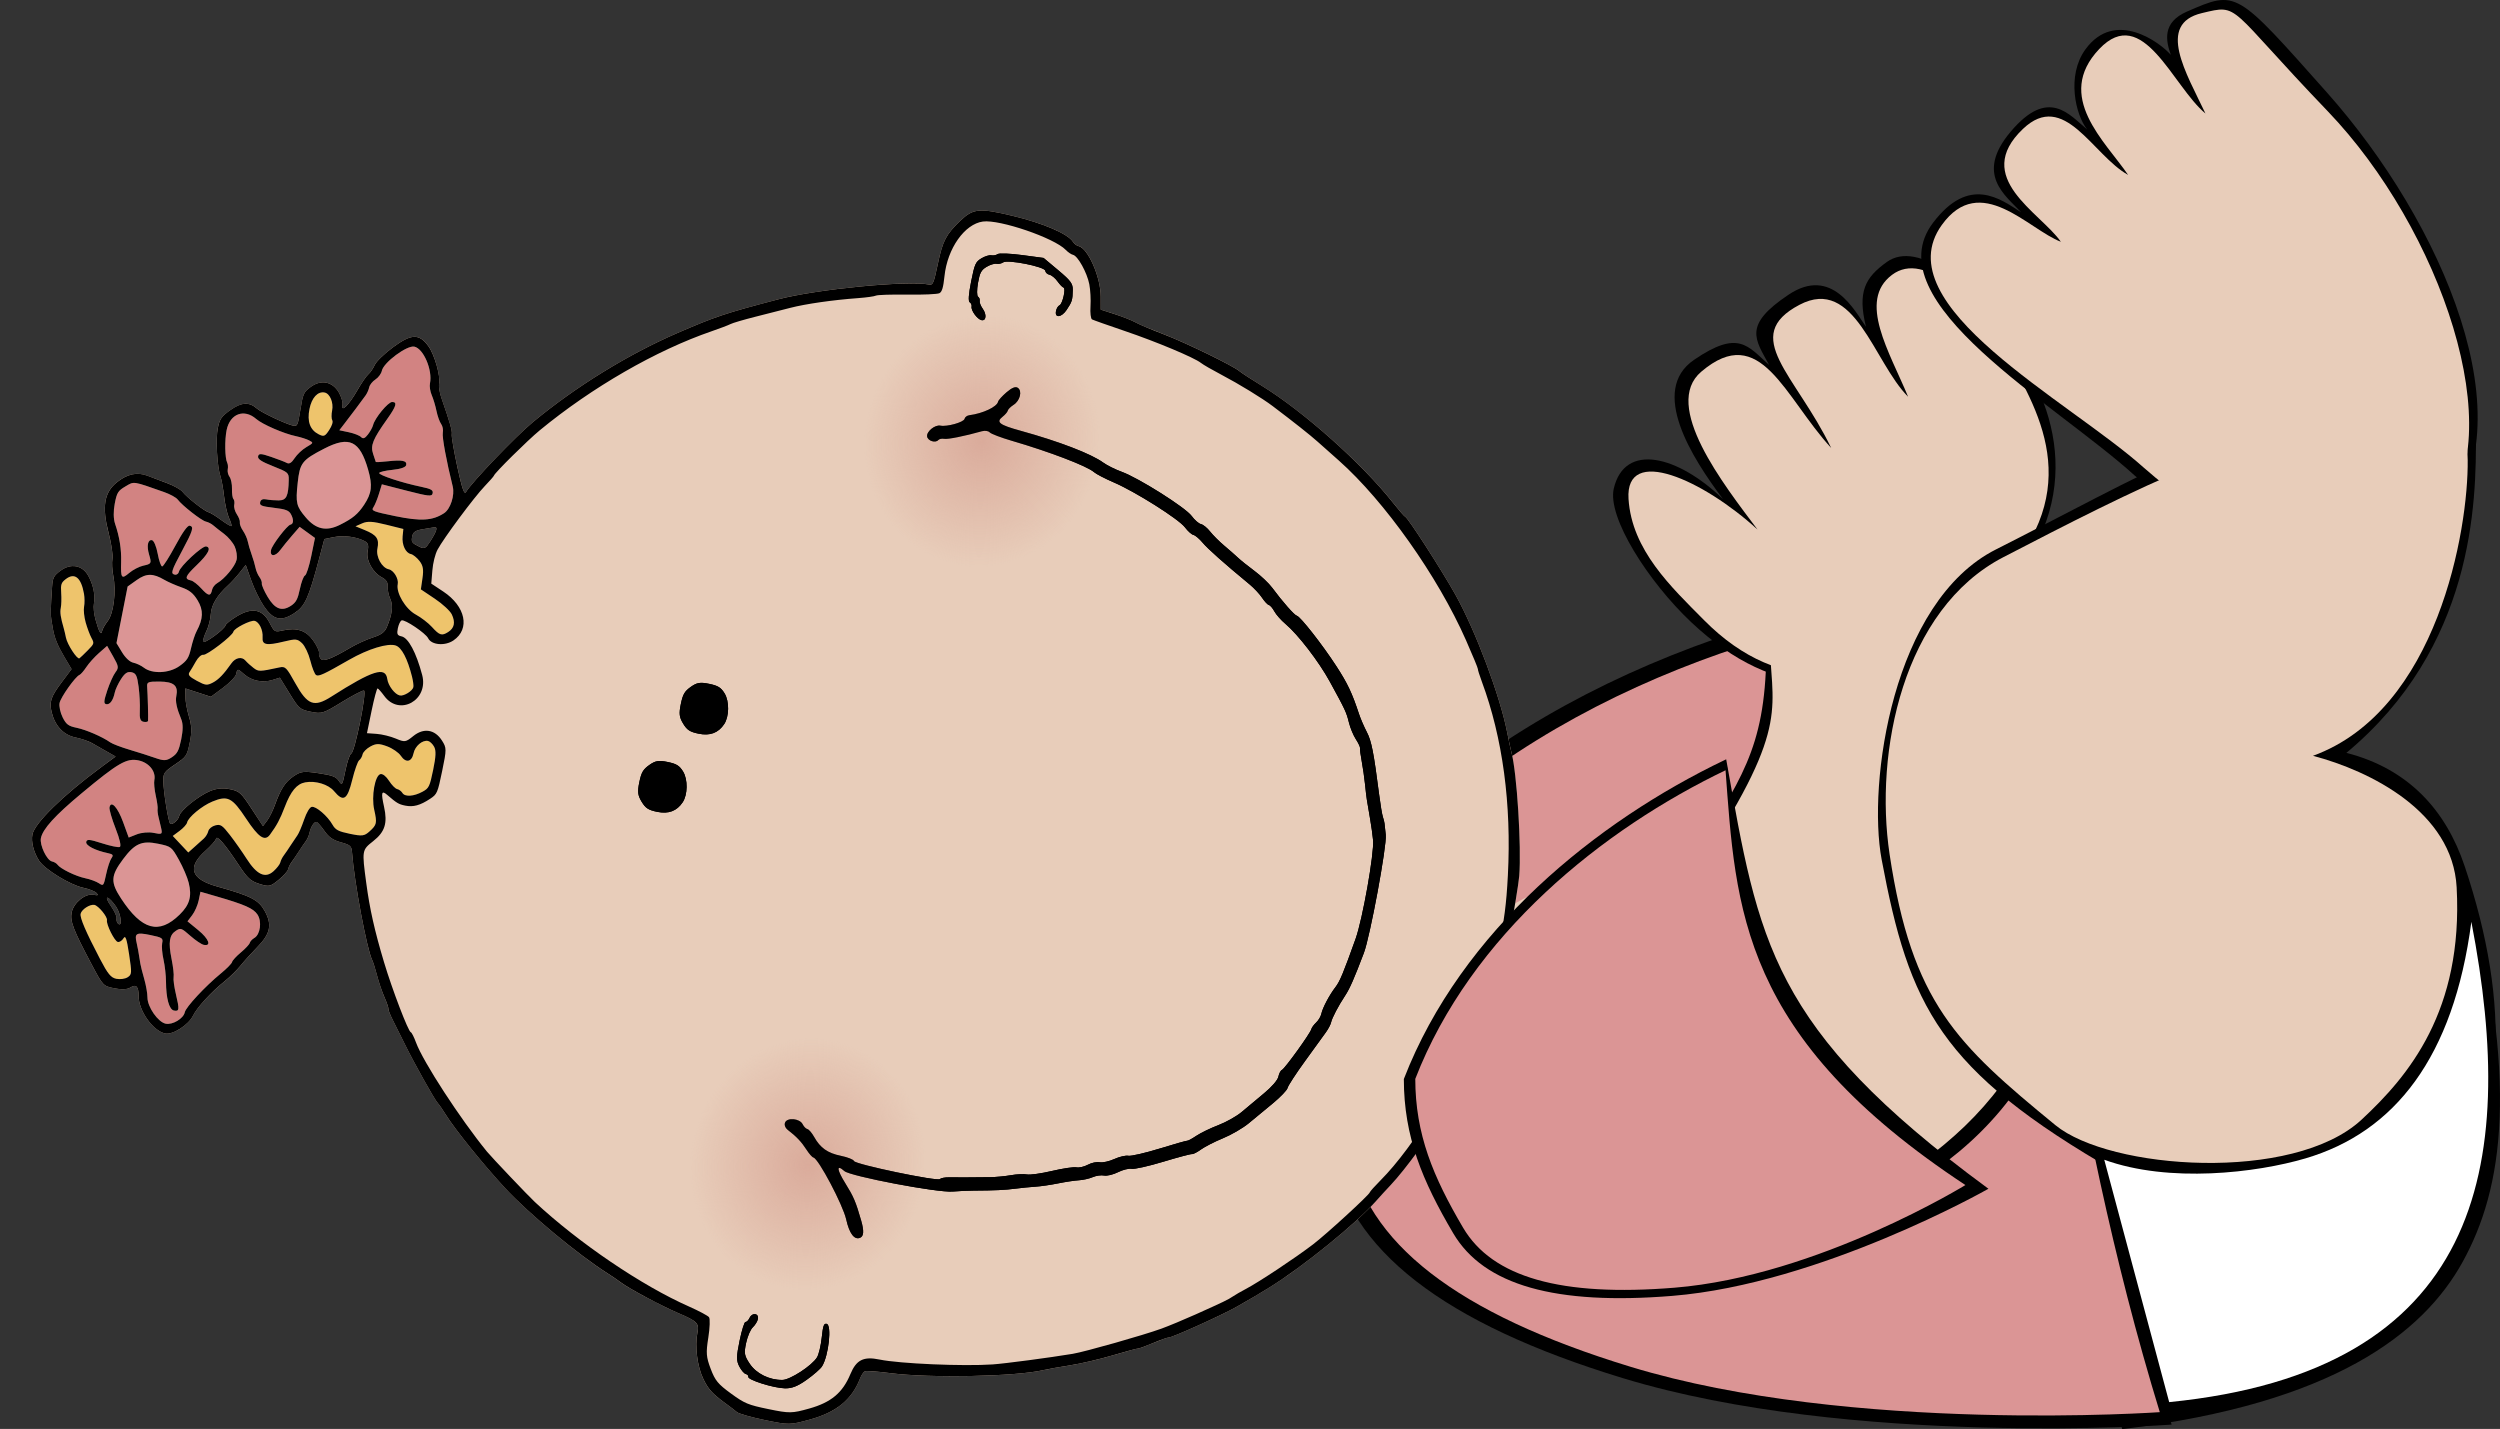
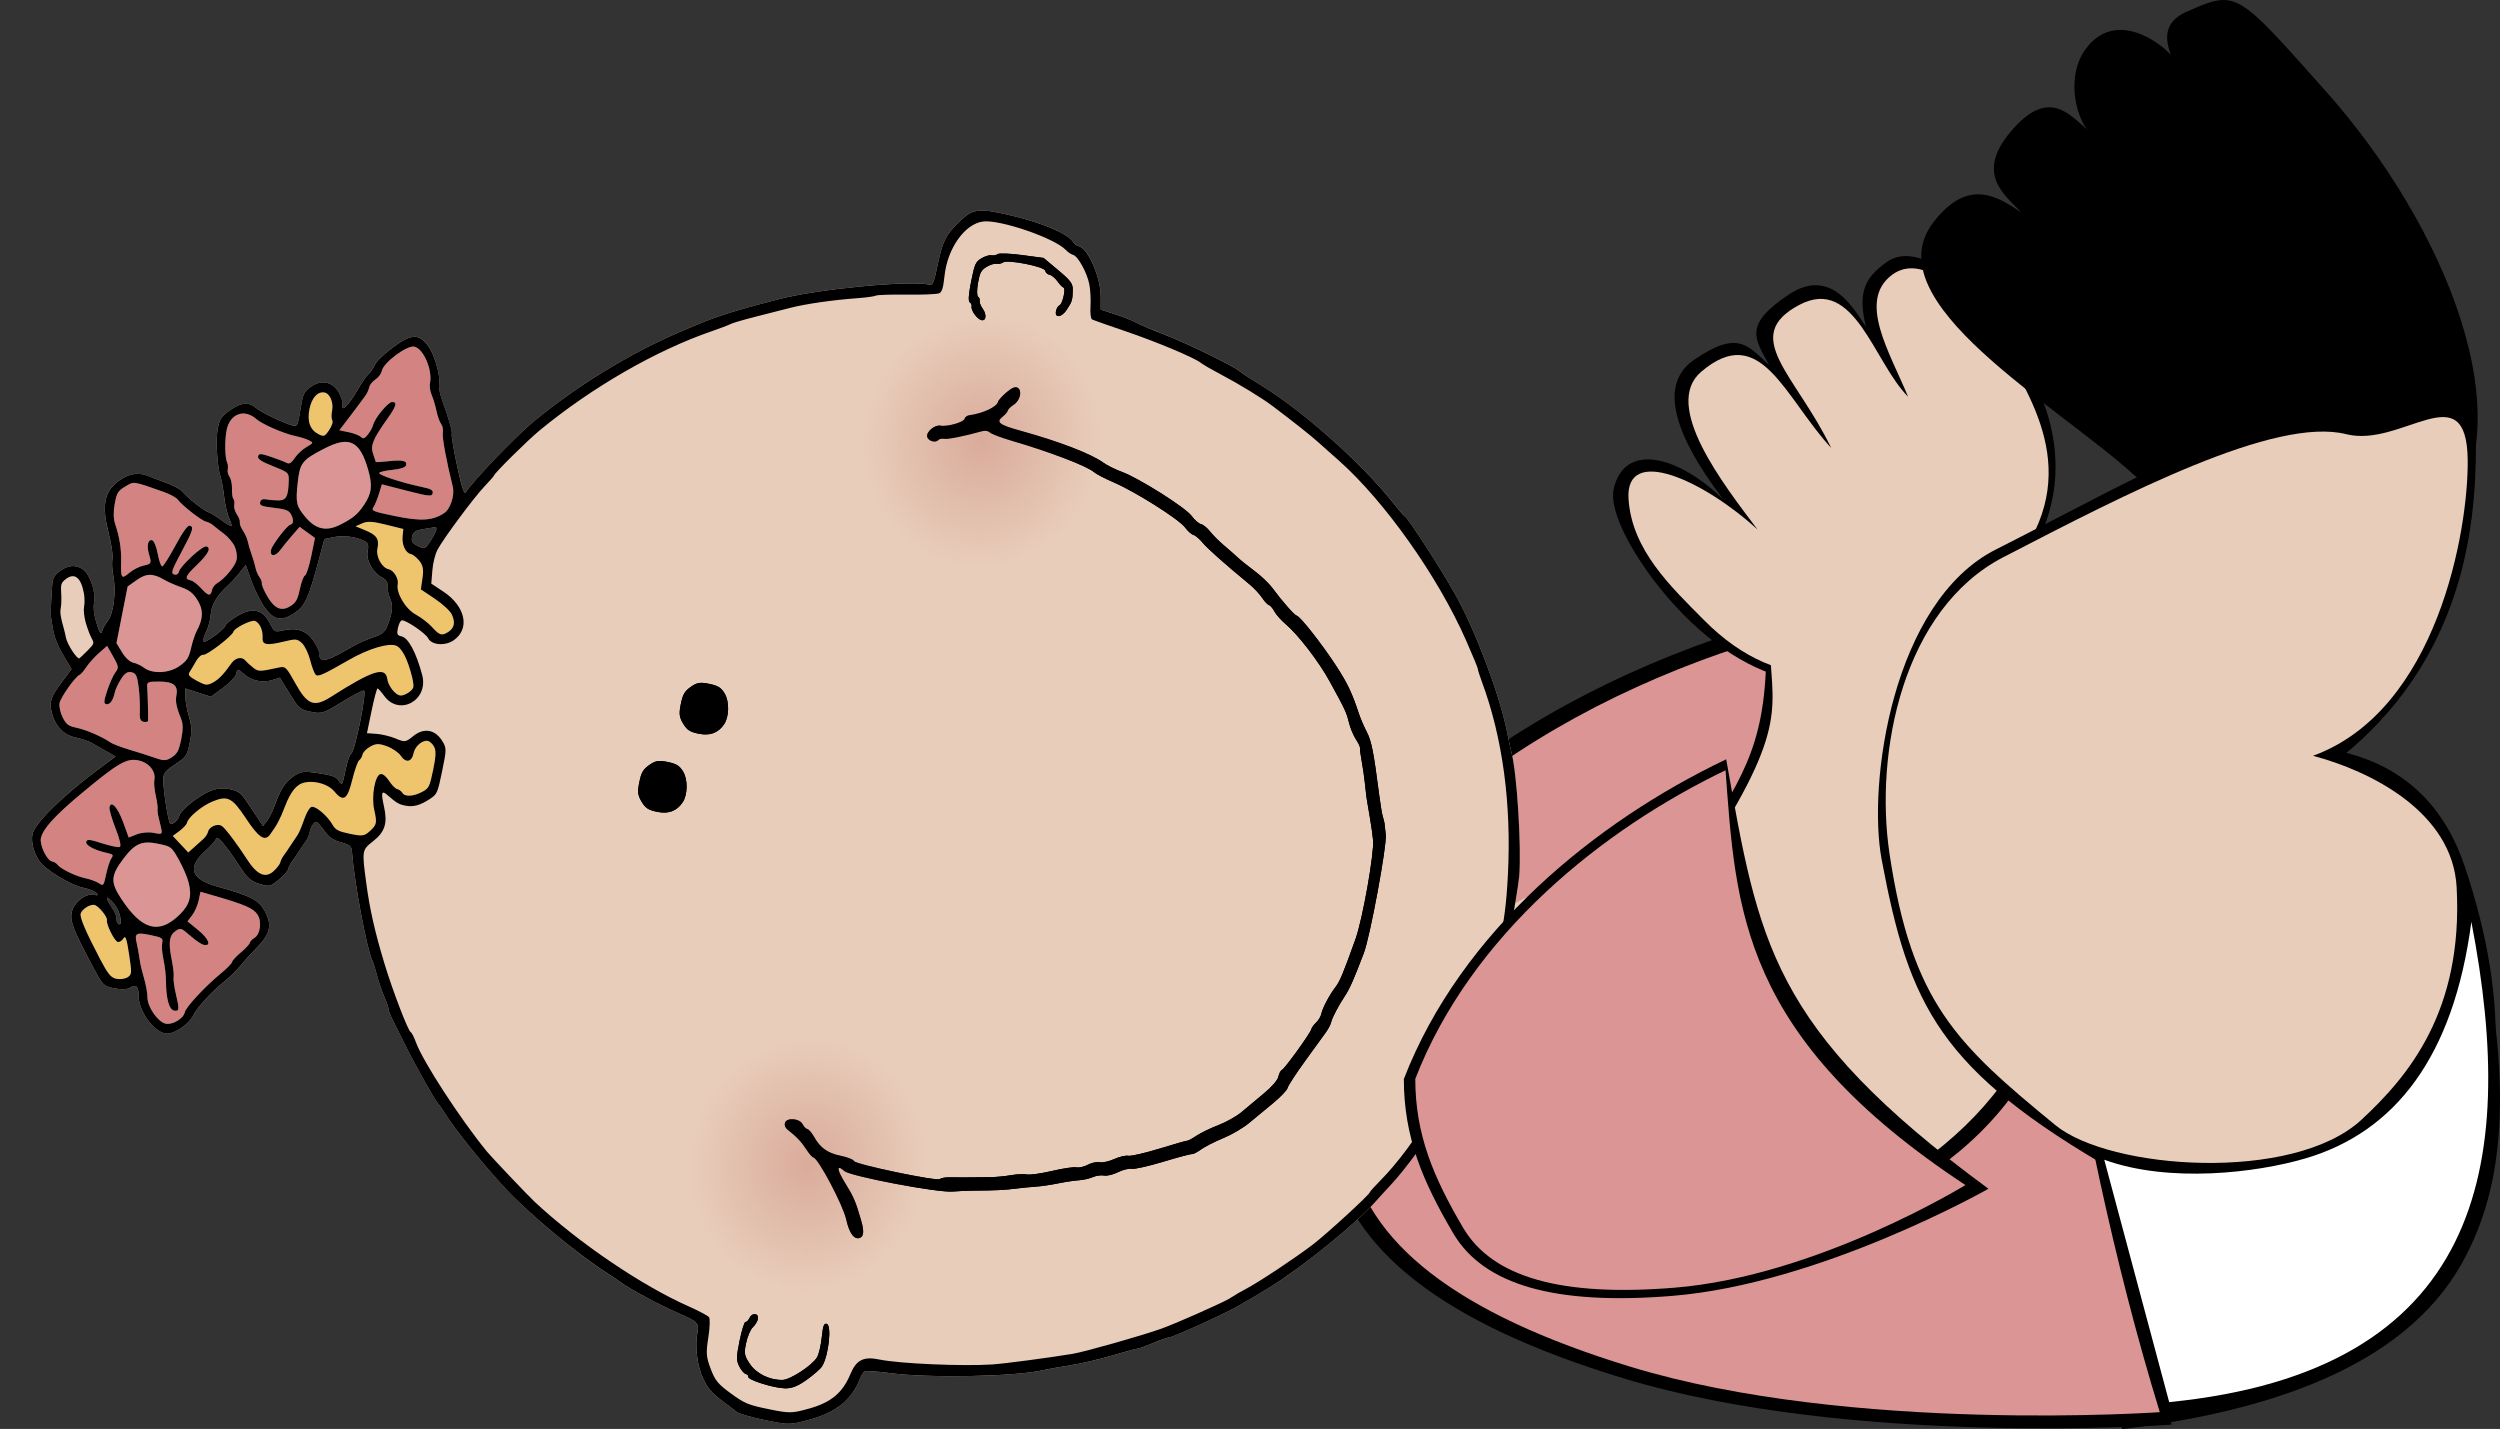
<svg xmlns="http://www.w3.org/2000/svg" xmlns:ns1="http://sodipodi.sourceforge.net/DTD/sodipodi-0.dtd" xmlns:ns2="http://www.inkscape.org/namespaces/inkscape" xmlns:xlink="http://www.w3.org/1999/xlink" width="743.81" height="425.148" id="svg2" ns1:version="0.32" ns2:version="0.45.1" version="1.0" ns1:docbase="D:\Documents and Settings\Joanna\My Documents\My Pictures\graph_vector" ns1:docname="papapishu_baby_girl_lying.svg" ns2:output_extension="org.inkscape.output.svg.inkscape" ns2:export-filename="D:\Documents and Settings\Joanna\My Documents\My Pictures\graph_vector\baby_girl_crawling_1.png" ns2:export-xdpi="152" ns2:export-ydpi="152">
  <rect width="100%" height="100%" fill="#333333" stroke="none" />
  <defs id="defs4">
    <linearGradient ns2:collect="always" id="linearGradient7416">
      <stop style="stop-color:#daab9b;stop-opacity:1;" offset="0" id="stop7418" />
      <stop style="stop-color:#daab9b;stop-opacity:0;" offset="1" id="stop7420" />
    </linearGradient>
    <radialGradient ns2:collect="always" xlink:href="#linearGradient7416" id="radialGradient3973" gradientUnits="userSpaceOnUse" cx="119.286" cy="400.219" fx="119.286" fy="400.219" r="52.143" />
    <radialGradient ns2:collect="always" xlink:href="#linearGradient7416" id="radialGradient3975" gradientUnits="userSpaceOnUse" cx="119.286" cy="400.219" fx="119.286" fy="400.219" r="52.143" />
    <linearGradient id="linearGradient4573">
      <stop id="stop4575" offset="0" style="stop-color:#d19b75;stop-opacity:1;" />
      <stop id="stop4577" offset="1" style="stop-color:#e8cdba;stop-opacity:0;" />
    </linearGradient>
    <linearGradient id="linearGradient2459">
      <stop style="stop-color:#d19b75;stop-opacity:1;" offset="0" id="stop2461" />
      <stop style="stop-color:#e8cdba;stop-opacity:0;" offset="1" id="stop2463" />
    </linearGradient>
    <linearGradient ns2:collect="always" xlink:href="#linearGradient4573" id="linearGradient2457" x1="450.179" y1="269.997" x2="445.021" y2="546.779" gradientUnits="userSpaceOnUse" />
    <radialGradient r="52.143" fy="400.219" fx="119.286" cy="400.219" cx="119.286" gradientUnits="userSpaceOnUse" id="radialGradient2455" xlink:href="#linearGradient7416" ns2:collect="always" />
    <radialGradient r="52.143" fy="400.219" fx="119.286" cy="400.219" cx="119.286" gradientUnits="userSpaceOnUse" id="radialGradient2453" xlink:href="#linearGradient7416" ns2:collect="always" />
    <linearGradient ns2:collect="always" xlink:href="#linearGradient4573" id="linearGradient2569" gradientUnits="userSpaceOnUse" x1="450.179" y1="269.997" x2="445.021" y2="546.779" />
    <radialGradient r="52.143" fy="400.219" fx="119.286" cy="400.219" cx="119.286" gradientUnits="userSpaceOnUse" id="radialGradient2860" xlink:href="#linearGradient7416" ns2:collect="always" />
    <radialGradient r="52.143" fy="400.219" fx="119.286" cy="400.219" cx="119.286" gradientUnits="userSpaceOnUse" id="radialGradient2858" xlink:href="#linearGradient7416" ns2:collect="always" />
    <radialGradient ns2:collect="always" xlink:href="#linearGradient7416" id="radialGradient3015" gradientUnits="userSpaceOnUse" cx="119.286" cy="400.219" fx="119.286" fy="400.219" r="52.143" />
    <radialGradient ns2:collect="always" xlink:href="#linearGradient7416" id="radialGradient3017" gradientUnits="userSpaceOnUse" cx="119.286" cy="400.219" fx="119.286" fy="400.219" r="52.143" />
  </defs>
  <ns1:namedview id="base" pagecolor="#ffffff" bordercolor="#666666" borderopacity="1.0" gridtolerance="1" guidetolerance="10" objecttolerance="10" ns2:pageopacity="0.0" ns2:pageshadow="2" ns2:zoom="0.72628948" ns2:cx="153.53571" ns2:cy="175.76869" ns2:document-units="px" ns2:current-layer="layer4" ns2:window-width="1280" ns2:window-height="964" ns2:window-x="88" ns2:window-y="22" width="750px" height="750px" borderlayer="true" gridspacingx="10px" gridspacingy="10px" showgrid="false" ns2:grid-bbox="false" />
  <g ns2:groupmode="layer" id="layer4" ns2:label="najwyz" transform="translate(135.54,-148.355)" style="opacity:1">
    <path ns1:nodetypes="cscccc" id="path3351" d="M 496.266,572.954 C 558.336,565.432 585.025,544.735 596.726,523.446 C 608.428,502.156 613.989,470.54 596.939,406.466 C 587.722,443.174 585.783,448.135 554.491,481.493 C 525.325,494.882 496.715,492.242 468.949,465.266 L 496.266,572.954 z " style="fill:#000000;fill-opacity:1;fill-rule:evenodd;stroke:#000000;stroke-width:1.098px;stroke-linecap:butt;stroke-linejoin:miter;stroke-opacity:1" />
    <path ns1:nodetypes="ccsscc" id="path4322" d="M 459.418,321.058 C 392.321,326.675 314.542,352.988 264.548,411.171 C 255.069,437.647 255.959,461.135 260.952,490.71 C 265.872,519.846 294.132,541.685 347.354,557.924 C 414.954,578.549 509.961,571.792 509.961,571.792 C 480.277,475.135 474.301,387.934 459.418,321.058 z " style="fill:#000000;fill-opacity:1;fill-rule:evenodd;stroke:#000000;stroke-width:0.92px;stroke-linecap:butt;stroke-linejoin:miter;stroke-opacity:1" />
    <path style="fill:#db9595;fill-opacity:1;fill-rule:evenodd;stroke:#000000;stroke-width:0.896px;stroke-linecap:butt;stroke-linejoin:miter;stroke-opacity:1" d="M 458.467,324.961 C 393.184,330.426 317.506,356.028 268.863,412.639 C 259.641,438.4 260.506,461.253 265.365,490.028 C 270.151,518.377 297.647,539.626 349.432,555.426 C 415.205,575.494 507.644,568.919 507.644,568.919 C 478.762,474.875 472.948,390.03 458.467,324.961 z " id="path2370" ns1:nodetypes="ccsscc" />
    <path ns1:nodetypes="cssscsss" id="path3343" d="M 393.696,519.483 C 425.55,505.869 474.527,491.052 484.193,418.192 C 488.494,385.774 492.173,354.907 472.792,311.37 C 454.988,271.374 388.726,303.888 389.808,331.567 C 391.124,365.226 385.613,375.294 372.561,396.219 C 354.566,401.374 326.029,424.015 313.357,446.548 C 293.056,482.646 304.092,504.782 322.302,519.146 C 340.604,533.583 371.218,529.09 393.696,519.483 z " style="fill:#000000;fill-opacity:1;fill-rule:evenodd;stroke:none;stroke-width:1px;stroke-linecap:butt;stroke-linejoin:miter;stroke-opacity:1" />
    <g id="g2360" transform="matrix(-0.593,-0.805,0.805,-0.593,192.582,865.342)">
      <path style="fill:#000000;fill-opacity:1;fill-rule:evenodd;stroke:none;stroke-width:1.043px;stroke-linecap:butt;stroke-linejoin:miter;stroke-opacity:1" d="M 348.297,485.808 C 363.738,485.638 387.366,487.28 386.811,503.425 C 386.257,519.516 380.665,518.76 372.325,520.527 C 380.977,521.749 386.51,521.176 385.733,537.63 C 385.004,553.064 370.119,550.585 364.38,550.474 C 374.373,554.611 376.335,559.009 376.228,566.922 C 376.074,578.011 356.702,584.751 326.55,581.827 C 301.955,579.441 273.868,563.541 275.048,514.782 C 275.794,483.983 290.285,462.657 324.489,456.46 C 341.753,453.331 364.459,454.839 370.138,461.504 C 379.354,472.32 366.78,482.685 348.297,485.808 z " id="path14684" ns1:nodetypes="cscscsssssc" />
      <path ns1:nodetypes="cscscsssssc" id="path14682" d="M 334.952,488.703 C 351.769,488.54 381.632,487.634 382.697,503.092 C 384.313,526.235 362.015,518.521 341.492,520.751 C 365.374,525.22 384.378,518.529 381.389,538.41 C 378.625,556.789 354.666,546.065 340.184,548.22 C 354.104,551.668 372.132,552.956 372.232,565.88 C 372.327,578.084 352.004,582.052 325.141,578.306 C 302.337,575.126 278.244,566.342 278.05,517.481 C 277.933,487.93 290.481,464.657 322.525,459.925 C 336.471,457.865 352.192,454.957 365.038,463.195 C 378.707,471.962 356.429,484.453 334.952,488.703 z " style="fill:#e8cdba;fill-opacity:1;fill-rule:evenodd;stroke:none;stroke-width:1px;stroke-linecap:butt;stroke-linejoin:miter;stroke-opacity:1" />
    </g>
    <path style="fill:#000000;fill-opacity:1;fill-rule:evenodd;stroke:none;stroke-width:1.045px;stroke-linecap:butt;stroke-linejoin:miter;stroke-opacity:1" d="M 591.068,304.138 C 572.251,325.8 537.795,323.198 499.637,289.886 C 476.064,268.422 421.784,238.089 439.604,214.61 C 450.349,200.453 459.585,207.506 465.799,211.524 C 461.242,206.547 451.91,200.305 462.671,187.545 C 473.953,174.167 480.149,182.519 485.441,186.868 C 481.972,182.56 479.246,170.874 484.911,163.06 C 493.755,150.862 507.279,161.131 510.337,164.69 C 508.874,160.546 507.647,155.041 515.162,151.783 C 530.03,145.338 529.567,145.297 556.758,175.854 C 591.196,214.553 616.986,274.303 591.068,304.138 z " id="path14678" ns1:nodetypes="ccscscscsss" />
    <path style="fill:#e8cdba;fill-opacity:1;fill-rule:evenodd;stroke:none;stroke-width:1px;stroke-linecap:butt;stroke-linejoin:miter;stroke-opacity:1" d="M 392.913,518.341 C 434.14,498.919 473.142,477.127 477.886,420.479 C 480.436,390.021 484.053,357.73 465.848,316.832 C 449.123,279.261 390.708,312.099 390.975,338.119 C 391.187,358.865 397.747,363.203 371.2,403.875 C 354.296,408.717 316.453,406.638 304.549,427.804 C 285.479,461.715 286.829,485.336 303.947,498.816 C 325.713,515.956 373.983,527.259 392.913,518.341 z " id="path2368" ns1:nodetypes="cssscsss" />
    <path ns1:nodetypes="csssscsss" id="path2366" d="M 494.054,496.987 C 441.444,466.801 432.462,447.57 424.295,404.092 C 420.045,381.466 427.499,327.359 458.313,311.82 C 497.623,291.998 540.564,266.546 563.324,272.106 C 581.178,276.467 600.783,249.512 601.09,276.796 C 601.336,298.55 600.276,340.949 562.566,372.35 C 580.861,377.041 592.117,389.225 597.757,406.061 C 611.455,446.954 611.096,483.902 588.595,511.572 C 570.169,534.231 513.371,508.07 494.054,496.987 z " style="fill:#000000;fill-opacity:1;fill-rule:evenodd;stroke:none;stroke-width:1px;stroke-linecap:butt;stroke-linejoin:miter;stroke-opacity:1" />
    <path style="fill:#e8cdba;fill-opacity:1;fill-rule:evenodd;stroke:none;stroke-width:1px;stroke-linecap:butt;stroke-linejoin:miter;stroke-opacity:1" d="M 475.996,483.12 C 446.59,458.995 433.319,446.75 426.658,402.507 C 422.088,372.154 430.612,329.605 460.501,314.134 C 497.024,295.229 541.363,272.227 562.518,277.535 C 579.112,281.698 598.365,259.188 598.658,285.208 C 598.892,305.954 589.671,359.749 552.623,373.225 C 569.627,377.702 594.169,389.866 595.373,412.364 C 597.339,449.087 581.104,468.479 567.074,481.487 C 546.758,500.323 492.174,496.393 475.996,483.12 z " id="path3341" ns1:nodetypes="csssscsss" />
-     <path ns1:nodetypes="ccscscscsss" id="path14680" d="M 590.528,301.858 C 572.634,321.908 539.545,320.195 502.218,287.431 C 479.935,267.486 424.991,239.195 442.189,215.297 C 453.666,199.35 467.979,216.64 477.62,220.292 C 471.464,211.496 451.076,201.239 466.334,186.711 C 478.643,174.99 487.015,194.466 497.626,200.404 C 490.836,190.406 475.605,177.091 489.029,162.941 C 502.019,149.248 510.895,174.058 520.635,182.125 C 514.926,170.087 505.961,155.501 519.554,152.258 C 531.048,149.516 526.755,149.913 556.985,181.415 C 590.588,216.431 611.851,277.965 590.528,301.858 z " style="fill:#e8cdba;fill-opacity:1;fill-rule:evenodd;stroke:none;stroke-width:1px;stroke-linecap:butt;stroke-linejoin:miter;stroke-opacity:1" />
-     <path style="fill:#ffffff;fill-opacity:1;fill-rule:evenodd;stroke:none;stroke-width:1px;stroke-linecap:butt;stroke-linejoin:miter;stroke-opacity:1" d="M 509.843,565.517 C 602.209,556.317 613.953,496.052 599.75,422.618 C 594.477,462.954 576.902,485.196 550.372,493.01 C 535.831,497.292 509.865,500.431 490.529,493.411 L 509.843,565.517 z " id="path3349" ns1:nodetypes="ccscc" />
+     <path style="fill:#ffffff;fill-opacity:1;fill-rule:evenodd;stroke:none;stroke-width:1px;stroke-linecap:butt;stroke-linejoin:miter;stroke-opacity:1" d="M 509.843,565.517 C 602.209,556.317 613.953,496.052 599.75,422.618 C 594.477,462.954 576.902,485.196 550.372,493.01 C 535.831,497.292 509.865,500.431 490.529,493.411 L 509.843,565.517 " id="path3349" ns1:nodetypes="ccscc" />
    <g transform="matrix(0.146,-0.707,0.658,0.136,-270.284,630.462)" id="g4029">
      <path id="path3761" d="M 461.594,126.188 C 460.939,126.203 460.169,126.299 459.219,126.438 C 450.628,127.692 447.9,128.237 445.938,129.062 C 444.837,129.525 443.263,130.185 442.438,130.531 C 438.913,132.011 435.972,134.134 431.969,138.062 L 427.688,142.25 L 421.594,139.156 C 414.741,135.697 412.579,135.422 408.5,137.531 C 403.331,140.204 400.438,144.689 400.438,150 C 400.438,152.626 400.017,156.093 399.531,157.688 C 399.045,159.282 398.085,162.512 397.375,164.875 L 396.094,169.156 L 390.5,163.781 C 375.985,149.796 362.521,140.062 357.688,140.062 C 354.648,140.062 350.544,142.219 347.625,145.344 C 344.594,148.589 340.426,161.056 340.406,166.938 C 340.398,169.497 339.971,172.237 339.438,173.062 C 338.673,174.246 338.45,174.022 338.438,172 C 338.416,168.317 333.652,164.062 329.531,164.062 C 325.871,164.062 322.65,166.278 310.188,177.375 C 302.449,184.266 302.438,184.286 302.438,189.344 C 302.438,192.581 303.01,195.059 304.031,196.188 C 306.05,198.418 305.24,199.738 301.344,200.594 C 295.401,201.899 288.438,209.951 288.438,215.5 C 288.438,218.892 293.823,224.801 297.938,225.938 C 301.659,226.965 308.994,231.725 314.625,236.719 C 316.663,238.526 320.038,240.94 322.125,242.094 C 324.212,243.247 328.163,245.729 330.906,247.625 C 337.48,252.166 341.24,252.196 346.125,247.719 C 350.144,244.035 351.102,240.41 352.094,224.938 C 352.876,212.73 357.261,209.988 365.531,216.562 C 367.946,218.482 370.525,220.057 371.25,220.062 C 372.959,220.075 369.964,224.294 362.656,232.188 C 357.896,237.329 357.049,238.846 356.656,242.938 C 356.228,247.397 356.427,247.875 359.844,250.875 C 361.847,252.634 364.155,254.062 364.969,254.062 C 365.782,254.062 367.232,254.483 368.188,254.969 C 369.143,255.455 371.288,256.384 372.938,257.062 C 374.587,257.741 376.701,258.702 377.656,259.188 C 378.611,259.673 380.281,260.062 381.344,260.062 C 383.937,260.062 386.438,261.102 386.438,262.156 C 386.438,262.628 385.116,264.504 383.5,266.344 C 381.279,268.874 380.486,270.887 380.25,274.562 C 379.966,278.981 379.665,279.503 376.938,280.344 C 365.294,283.932 339.453,295.294 335.438,298.594 C 334.613,299.272 331.913,300.914 329.438,302.219 C 326.962,303.523 323.32,305.8 321.344,307.312 C 319.368,308.825 317.394,310.062 316.969,310.062 C 316.543,310.062 314.56,311.497 312.562,313.219 C 310.565,314.94 306.718,318.203 304,320.469 C 297.302,326.052 284.142,338.286 283.125,339.875 C 282.671,340.584 280.862,342.609 279.125,344.375 C 273.963,349.624 262.037,365.227 254.438,376.656 C 245.987,389.365 233.58,414.306 228.406,429.062 C 227.731,430.988 226.592,433.912 225.875,435.562 C 224.063,439.731 219.842,455.255 218.375,463.062 C 216.706,471.945 215.98,473.062 212.062,473.062 C 206.425,473.062 198.275,476.087 193.781,479.844 C 189.875,483.109 188.577,485.135 185.25,493.062 C 184.673,494.438 183.798,496.357 183.312,497.312 C 182.827,498.268 182.438,504.044 182.438,510.156 C 182.438,521.01 182.524,521.46 186.344,529.5 C 191.561,540.481 197.892,546.008 207.156,547.688 C 208.662,547.961 210.154,548.659 210.5,549.219 C 210.846,549.779 211.457,554.812 211.844,560.406 C 213.066,578.083 220.956,615.284 225.875,626.562 C 226.595,628.212 228.437,633.162 229.969,637.562 C 231.501,641.962 234.935,649.928 237.594,655.25 C 240.252,660.572 242.438,665.221 242.438,665.562 C 242.438,665.905 244.012,668.647 245.938,671.656 C 247.863,674.666 249.438,677.437 249.438,677.844 C 249.438,678.996 263.007,699.094 267.438,704.5 C 272.982,711.266 274.096,712.57 277.938,716.938 C 289.322,729.879 311.246,749.135 322.219,755.812 C 323.804,756.777 327.105,758.892 329.531,760.5 C 337.002,765.453 353.487,773.488 366.438,778.5 C 372.237,780.745 375.704,781.819 388.438,785.188 C 395.053,786.938 401.525,788.029 408.719,788.656 C 412.683,789.002 416.163,789.509 416.438,789.781 C 417.107,790.444 458.603,789.404 464.938,788.562 C 476.897,786.974 506.787,778.187 514.281,774.062 C 515.196,773.559 518.637,771.923 521.938,770.438 C 536.112,764.056 560.175,747.739 573.094,735.75 C 581.865,727.61 600.391,708.092 600.406,706.969 C 600.411,706.626 602.575,703.594 605.188,700.25 C 618.314,683.449 634.425,653.464 641.312,633.062 C 643.073,627.847 644.901,622.89 645.344,622.062 C 646.937,619.087 652.346,596.35 653.906,586.062 C 654.782,580.288 655.877,574.212 656.375,572.562 C 656.873,570.913 657.6,566.606 657.969,562.969 L 658.625,556.344 L 663.969,555.156 C 671.787,553.407 682.424,545.275 682.438,541.031 C 682.44,540.179 683,538.905 683.688,538.219 C 686.468,535.442 688.715,523.663 689.125,509.781 C 689.575,494.555 688.847,491.976 682.75,487.469 C 676.09,482.545 673.249,481.674 663.688,481.625 C 655.331,481.582 654.44,481.381 654.438,479.688 C 654.425,470.208 643.243,431.503 635.969,415.75 C 625.807,393.743 623.776,389.998 613.844,374.812 C 601.112,355.347 583.818,335.654 565.938,320.25 C 558.651,313.973 536.277,298.906 532.062,297.438 C 530.689,296.959 533.16,295.392 541.469,291.438 C 547.657,288.492 553.374,286.062 554.188,286.062 C 555.547,286.062 558.642,284.322 568,278.312 C 569.927,277.075 572.406,276.062 573.5,276.062 C 576.69,276.062 584.954,271.459 587.812,268.062 C 592.153,262.904 591.43,259.645 584.5,252.906 C 581.242,249.738 577.304,246.839 575.75,246.469 C 574.196,246.099 572.262,245.235 571.438,244.531 C 570.612,243.828 567.249,242.304 563.969,241.156 C 557.383,238.852 553.515,236.062 556.906,236.062 C 557.957,236.062 560.082,234.853 561.625,233.375 C 565.537,229.627 565.497,224.487 561.531,220.688 C 558.832,218.102 558.158,217.937 551.531,218.25 C 544.977,218.56 544.435,218.407 544.438,216.562 C 544.441,213.373 547.084,201.609 548.312,199.312 C 550.433,195.35 549.609,192.046 545.531,187.969 C 542.184,184.622 541.058,184.062 537.219,184.062 C 532.584,184.062 521.498,187.246 517.781,189.625 C 516.601,190.38 513.11,191.855 510.031,192.938 C 506.953,194.02 503.244,195.849 501.781,197 C 500.318,198.151 498.955,198.924 498.75,198.719 C 498.545,198.514 499.292,196.223 500.406,193.625 C 501.52,191.027 502.438,188.319 502.438,187.594 C 502.438,185.895 506.692,176.641 508.469,174.5 C 509.22,173.595 510.231,170.324 510.688,167.219 C 511.144,164.113 511.75,159.861 512.062,157.781 C 512.788,152.957 511.1,148.855 506.781,145.062 C 501.652,140.559 495.668,140.841 485.812,146.062 C 481.66,148.262 477.059,150.082 475.594,150.094 C 474.128,150.106 471.068,150.944 468.812,151.969 C 462.786,154.706 453.625,155.5 450.062,153.594 C 448.487,152.751 446.497,152.062 445.625,152.062 C 443.586,152.062 444.855,150.851 449.719,148.156 C 451.798,147.004 454.574,146.062 455.906,146.062 C 459.219,146.062 463.396,144.178 466.688,141.188 C 470.576,137.655 470.473,132.461 466.469,128.625 C 464.516,126.754 463.557,126.142 461.594,126.188 z M 338.188,178.094 C 338.345,178.071 338.438,178.132 338.438,178.312 C 338.438,179.034 337.119,181.071 335.5,182.844 C 332.875,185.718 327.386,187.572 328.938,185.062 C 329.277,184.512 330.139,184.062 330.875,184.062 C 331.611,184.062 333.606,182.475 335.312,180.531 C 336.593,179.073 337.715,178.162 338.188,178.094 z M 392.219,191.719 C 393.87,191.685 394.922,192.607 397.844,195.656 C 401.9,199.89 402.314,200.062 407.906,200.062 C 412.41,200.062 414.797,199.479 418.281,197.438 C 420.763,195.983 424.249,194.44 426.062,194.031 L 429.375,193.312 L 428.75,199.219 L 428.125,205.125 L 432.812,209.594 C 435.377,212.051 438.347,214.062 439.438,214.062 C 441.813,214.062 441.826,214.098 439.938,217.719 C 437.995,221.443 438.037,226.394 440.031,230.25 L 441.625,233.344 L 436.031,238.969 C 430.693,244.364 430.438,244.879 430.438,249.812 C 430.438,254.744 430.734,255.321 436.938,262.406 C 440.512,266.489 443.438,270.316 443.438,270.938 C 443.438,272.398 417.838,272.519 416.938,271.062 C 416.598,270.512 413.347,270.062 409.719,270.062 C 403.24,270.062 403.14,270.042 404.875,268.125 C 406.318,266.531 406.591,264.813 406.281,258.688 C 405.946,252.039 405.569,250.838 403,248.156 C 399.965,244.988 396.812,243.65 389.594,242.531 C 387.211,242.162 384.148,241.303 382.781,240.594 L 380.281,239.281 L 386.375,232.812 C 391.996,226.804 392.438,225.988 392.438,221.688 C 392.438,218.499 391.662,215.821 390,213.188 C 387.113,208.614 379.713,202.062 377.438,202.062 C 375.793,202.062 373.438,200.234 373.438,198.969 C 373.438,198.133 385.583,193.135 390.281,192.031 C 391.052,191.85 391.668,191.73 392.219,191.719 z M 450.062,196.719 C 450.915,196.626 452.722,196.891 454.375,197.344 C 456.264,197.861 459.438,198.007 461.438,197.688 C 465.208,197.085 469.681,198.774 474.625,202.656 C 475.972,203.714 478.678,205.437 480.656,206.5 L 484.25,208.438 L 478.562,212.156 C 475.429,214.192 471.203,217.704 469.156,219.969 C 464.314,225.328 464.227,228.777 468.812,233.781 C 472.525,237.833 475.964,238.681 493.094,239.719 L 501.281,240.219 L 502.844,244.156 C 504.467,248.213 504.877,253.839 503.812,257.812 C 503.347,259.551 502.469,260.062 500,260.062 C 496.253,260.062 491.762,264.177 490.562,268.688 C 490.029,270.695 489.07,271.696 487.406,271.938 C 486.087,272.129 483.892,273.141 482.562,274.188 C 480.141,276.092 476.536,276.385 470.938,275.188 C 468.702,274.709 467.351,273.423 465.594,270.062 C 464.302,267.592 461.608,263.611 459.594,261.219 C 453.366,253.822 451.539,250.698 452.656,249.312 C 453.211,248.625 454.237,248.062 454.938,248.062 C 455.638,248.062 457.606,246.475 459.312,244.531 C 462.842,240.511 463.365,236.236 460.969,230.5 C 459.509,227.007 459.526,226.929 462.969,223.906 C 467.833,219.636 467.78,215.017 462.844,209.25 C 460.876,206.951 458.802,205.062 458.219,205.062 C 456.499,205.062 448.474,197.216 449.75,196.781 C 449.83,196.754 449.941,196.732 450.062,196.719 z M 509.781,278.062 C 511.465,278.062 512.366,278.995 513.375,281.812 C 514.113,283.875 514.931,286.125 515.188,286.812 C 515.784,288.413 513.886,288.272 509.188,286.344 C 505.89,284.99 505.542,284.5 506.094,282.188 C 506.992,278.42 507.29,278.062 509.781,278.062 z " style="fill:#e8cdba;fill-opacity:1" />
      <path id="path3757" d="M 420.929,728.076 C 409.802,726.16 405.358,725.144 402.221,723.797 C 397.466,721.756 392.034,720.076 390.189,720.076 C 389.31,720.076 387.317,719.464 385.76,718.716 C 384.203,717.968 378.157,715.043 372.326,712.216 C 366.495,709.389 360.987,707.076 360.087,707.076 C 359.186,707.076 355.857,704.843 352.689,702.113 C 349.521,699.384 344.956,695.446 342.546,693.363 C 340.135,691.281 336.468,686.876 334.396,683.576 C 332.324,680.276 329.459,676.435 328.029,675.039 C 326.599,673.643 325.421,672.068 325.412,671.539 C 325.403,671.01 322.928,665.695 319.912,659.729 C 316.896,653.763 314.429,647.888 314.429,646.673 C 314.429,645.459 313.304,642.94 311.929,641.076 C 310.554,639.213 309.429,636.635 309.429,635.347 C 309.429,634.06 308.708,631.907 307.828,630.564 C 306.948,629.221 305.862,626.649 305.415,624.849 C 304.967,623.049 303.614,619.101 302.407,616.076 C 301.2,613.051 299.756,608.776 299.199,606.576 C 298.642,604.376 297.532,600.551 296.732,598.076 C 295.319,593.706 294.287,589.374 292.445,580.076 C 291.955,577.601 290.999,573.551 290.321,571.076 C 288.573,564.695 287.956,525.328 289.557,522.337 C 291.782,518.179 289.613,518.837 284.748,523.796 C 280.007,528.63 278.103,530.047 270.962,534.058 C 266.988,536.29 264.867,536.594 263.923,535.068 C 262.531,532.816 264.834,530.027 270.231,527.429 C 275.742,524.776 292.429,509.948 292.429,507.704 C 292.429,507.144 293.61,505.452 295.055,503.945 C 297.725,501.158 299.509,498.428 301.389,494.254 C 302.026,492.839 303.117,492.06 304.181,492.262 C 306.512,492.703 307.085,498.287 304.98,500.034 C 304.127,500.742 303.429,501.863 303.429,502.525 C 303.429,503.186 302.261,504.819 300.834,506.152 C 296.886,509.84 295.429,513.431 295.429,519.468 C 295.429,522.488 294.979,525.237 294.429,525.576 C 293.171,526.353 293.065,563.734 294.318,564.508 C 294.807,564.811 295.464,566.525 295.776,568.317 C 296.355,571.634 297.599,577.976 299.259,586.076 C 299.766,588.551 300.912,592.546 301.805,594.952 C 302.698,597.359 303.429,600.441 303.429,601.802 C 303.429,603.162 305.004,607.91 306.929,612.352 C 308.854,616.794 310.429,621.414 310.429,622.618 C 310.429,623.822 311.329,625.951 312.429,627.349 C 313.529,628.748 314.429,630.954 314.429,632.252 C 314.429,633.55 315.554,636.268 316.929,638.291 C 318.304,640.315 319.429,642.93 319.429,644.104 C 319.429,645.277 321.904,651.076 324.929,656.99 C 327.954,662.903 330.429,668.008 330.429,668.332 C 330.429,668.657 331.666,670.228 333.179,671.824 C 334.691,673.419 337.448,677.278 339.305,680.399 C 341.163,683.52 344.424,687.537 346.552,689.325 C 348.68,691.113 352.903,694.714 355.936,697.326 C 359.246,700.178 362.421,702.076 363.88,702.076 C 365.217,702.076 366.573,702.502 366.895,703.021 C 367.575,704.122 384.072,712.061 385.777,712.108 C 386.41,712.126 387.802,712.801 388.87,713.608 C 389.937,714.416 391.705,715.076 392.799,715.076 C 395.287,715.076 401.045,716.871 404.744,718.799 C 407.465,720.218 411.051,720.964 425.929,723.212 C 434.445,724.498 462.036,723.66 467.225,721.957 C 469.262,721.289 472.954,719.877 475.429,718.819 C 482.937,715.611 483.748,715.293 488.929,713.531 C 491.679,712.596 495.836,710.986 498.168,709.954 C 500.499,708.921 502.783,708.076 503.243,708.076 C 503.703,708.076 505.171,706.908 506.504,705.479 C 507.838,704.051 510.602,702.024 512.648,700.974 C 516.647,698.923 517.444,698.286 527.614,688.993 C 534.823,682.405 543.959,671.017 547.202,664.576 C 548.31,662.376 550.164,659.719 551.322,658.671 C 552.481,657.624 553.429,656.298 553.429,655.726 C 553.429,655.154 554.489,653.536 555.786,652.131 C 557.083,650.726 559.029,647.776 560.112,645.576 C 566.523,632.549 571.003,624.19 573.073,621.393 C 574.368,619.642 575.429,617.539 575.429,616.72 C 575.429,615.9 576.476,613.958 577.756,612.403 C 580.59,608.961 588.016,587.736 589.983,577.457 C 590.771,573.339 591.895,569.073 592.482,567.977 C 594.333,564.518 596.993,546.86 598.266,529.576 C 598.63,524.626 599.319,519.971 599.797,519.231 C 600.304,518.445 600.233,516.99 599.626,515.731 C 596.205,508.632 593.429,501.59 593.429,500.015 C 593.429,499.014 592.979,497.916 592.429,497.576 C 590.88,496.619 591.249,493.083 592.966,492.424 C 594.9,491.682 598.429,494.783 598.429,497.225 C 598.429,500.158 601.776,507.076 603.196,507.076 C 603.908,507.076 604.743,507.864 605.051,508.826 C 606.87,514.518 610.743,520.076 612.891,520.076 C 613.503,520.076 615.528,521.348 617.39,522.903 C 619.719,524.847 620.575,526.252 620.134,527.403 C 619.254,529.696 615.13,529.509 612.929,527.076 C 611.933,525.976 610.661,525.076 610.102,525.076 C 609.543,525.076 608.252,524.322 607.234,523.4 C 604.45,520.881 603.668,522.593 603.047,532.576 C 601.96,550.04 599.65,565.035 597.118,571.076 C 596.311,573.001 595.329,576.974 594.935,579.904 C 593.877,587.786 585.836,610.803 582.938,614.247 C 581.558,615.888 580.429,618.035 580.429,619.018 C 580.429,620.002 579.425,622.083 578.198,623.642 C 576.971,625.202 574.939,628.525 573.681,631.027 C 572.423,633.529 570.746,636.701 569.954,638.076 C 569.162,639.451 567.371,643.216 565.974,646.441 C 564.577,649.667 562.195,653.792 560.681,655.609 C 555.891,661.356 551.429,667.734 551.429,668.832 C 551.429,670.38 541.939,682.425 534.429,690.41 C 528.351,696.872 524.938,699.641 516.965,704.576 C 515.188,705.676 512.2,707.926 510.326,709.576 C 507.119,712.399 502.77,714.362 485.929,720.592 C 482.079,722.016 478.254,723.611 477.429,724.135 C 476.604,724.66 475.479,725.243 474.929,725.431 C 474.379,725.619 472.354,726.321 470.429,726.989 C 466.145,728.478 428.111,729.313 420.929,728.076 z " style="fill:#000000;fill-opacity:1" />
      <path id="path3755" d="M 655.679,541.586 C 652.121,540.039 651.261,537.076 654.37,537.076 C 655.437,537.076 656.589,537.526 656.929,538.076 C 657.677,539.288 664.429,539.426 664.429,538.229 C 664.429,537.764 665.329,536.345 666.429,535.076 C 667.529,533.808 668.429,531.977 668.429,531.007 C 668.429,530.037 668.991,529.055 669.679,528.824 C 671.291,528.285 671.176,511.424 669.55,509.798 C 668.933,509.181 668.429,507.935 668.429,507.029 C 668.429,506.124 667.49,504.301 666.343,502.979 C 664.6,500.972 663.411,500.603 659.123,500.735 C 656.299,500.823 653.826,501.385 653.626,501.985 C 653.426,502.586 652.724,503.076 652.067,503.076 C 651.411,503.076 650.102,503.976 649.161,505.076 C 647.15,507.425 644.429,507.719 644.429,505.588 C 644.429,503.708 647.485,500.076 649.067,500.076 C 649.724,500.076 650.442,499.537 650.661,498.879 C 650.926,498.086 653.797,497.663 659.156,497.629 C 666.491,497.581 667.447,497.802 669.34,499.979 C 670.489,501.301 671.429,503.124 671.429,504.029 C 671.429,504.935 671.885,506.133 672.443,506.691 C 673.001,507.249 673.742,512.033 674.089,517.322 L 674.721,526.938 L 670.984,534.401 C 667.816,540.727 666.785,541.955 664.213,542.47 C 660.114,543.289 659.437,543.219 655.679,541.586 z " style="fill:#000000;fill-opacity:1" />
      <path id="path3753" d="M 208.855,530.111 C 207.715,529.649 204.717,527.207 202.195,524.685 C 198.805,521.295 197.427,519.024 196.913,515.984 C 196.08,511.052 197.21,499.076 198.508,499.076 C 199.014,499.076 199.429,498.483 199.429,497.757 C 199.429,497.031 200.557,495.456 201.936,494.257 C 204.063,492.407 205.657,492.076 212.436,492.076 C 216.832,492.076 220.429,492.474 220.429,492.96 C 220.429,493.446 221.329,494.079 222.429,494.366 C 224.922,495.018 225.08,498.076 222.62,498.076 C 221.625,498.076 219.937,497.416 218.87,496.608 C 217.791,495.793 214.738,495.126 212,495.108 C 207.632,495.08 206.708,495.472 203.889,498.55 C 200.468,502.285 198.957,508.469 200.087,514.117 C 200.764,517.502 208.344,525.714 212.115,527.147 C 213.409,527.639 217.159,527.76 220.448,527.417 C 225.393,526.9 226.429,527.053 226.429,528.303 C 226.429,530.751 213.677,532.062 208.855,530.111 z " style="fill:#000000;fill-opacity:1" />
      <path id="path3751" d="M 459.929,430.182 C 455.886,428.424 453.929,425.101 453.929,419.994 C 453.929,416.003 454.43,414.621 456.701,412.349 C 458.985,410.065 460.347,409.576 464.429,409.576 C 468.51,409.576 469.872,410.065 472.156,412.349 C 474.44,414.633 474.929,415.995 474.929,420.076 C 474.929,424.078 474.429,425.531 472.331,427.628 C 469.527,430.432 463.403,431.693 459.929,430.182 z " style="fill:#000000;fill-opacity:1" />
      <path id="path3749" d="M 424.929,419.182 C 420.886,417.424 418.929,414.101 418.929,408.994 C 418.929,405.003 419.43,403.621 421.701,401.349 C 423.985,399.065 425.347,398.576 429.429,398.576 C 433.51,398.576 434.872,399.065 437.156,401.349 C 439.44,403.633 439.929,404.995 439.929,409.076 C 439.929,413.078 439.429,414.531 437.331,416.628 C 434.527,419.432 428.403,420.693 424.929,419.182 z " style="fill:#000000;fill-opacity:1" />
      <path id="path3747" d="M 426.6,306.421 C 427.606,305.511 428.429,304.084 428.429,303.25 C 428.429,300.708 425.282,298.076 422.242,298.076 C 418.536,298.076 417.583,295.624 420.183,292.776 C 421.287,291.566 422.484,288.519 422.844,286.005 C 423.382,282.24 423.126,280.961 421.39,278.755 C 420.232,277.282 418.506,276.076 417.556,276.076 C 416.606,276.076 415.401,275.648 414.877,275.125 C 414.354,274.602 410.557,274.04 406.438,273.875 C 397.88,273.534 396.58,272.069 400.332,266.994 C 402.596,263.931 403.106,257.988 401.473,253.694 C 400.139,250.184 396.75,248.243 389.851,247.036 C 384.471,246.095 381.781,245.245 377.429,243.108 C 374.154,241.501 375.311,238.446 381.882,231.35 C 389.298,223.34 389.825,221.248 385.966,215.136 C 383.34,210.976 377.62,206.076 375.389,206.076 C 374.646,206.076 372.859,204.947 371.418,203.566 L 368.797,201.056 L 366.106,205.167 L 363.414,209.278 L 366.111,211.427 C 367.595,212.609 369.51,214.125 370.368,214.795 C 371.227,215.465 372.726,216.027 373.7,216.045 C 374.674,216.062 375.978,217.187 376.596,218.545 C 377.592,220.73 377.284,221.562 373.912,225.795 C 371.817,228.425 368.162,232.607 365.789,235.088 C 360.128,241.006 359.25,245.004 362.968,247.929 C 364.47,249.11 366.319,250.076 367.077,250.076 C 367.835,250.076 369.237,250.474 370.192,250.96 C 371.147,251.446 373.279,252.398 374.929,253.076 C 376.579,253.755 378.622,254.652 379.468,255.07 C 380.315,255.489 383.385,256.158 386.29,256.557 C 389.444,256.991 391.795,257.868 392.128,258.735 C 392.804,260.498 389.761,266.403 386.679,269.306 C 384.811,271.065 384.429,272.488 384.429,277.678 C 384.429,283.242 384.719,284.16 387.063,286.004 C 390.32,288.566 391.029,288.571 396.192,286.076 C 401.348,283.585 410.202,283.324 411.09,285.636 C 411.448,286.569 410.631,288.299 409.058,289.941 C 407.612,291.451 406.429,293.359 406.429,294.181 C 406.429,295.004 405.922,296.184 405.302,296.803 C 403.856,298.249 404.81,302.02 407.479,305.414 C 409.419,307.88 410.135,308.076 417.172,308.076 C 422.84,308.076 425.236,307.656 426.6,306.421 z " style="fill:#eec46c;fill-opacity:1;stroke:none;stroke-width:4.8;stroke-miterlimit:4;stroke-dasharray:none;stroke-opacity:1" />
      <path id="path3745" d="M 481.49,302.228 C 482.746,301.211 484.952,297.273 486.392,293.478 L 489.01,286.576 L 493.689,286.273 C 497.316,286.038 498.824,285.389 500.398,283.388 C 501.515,281.968 502.429,280.037 502.429,279.097 C 502.429,276.678 505.407,274.302 508.929,273.91 L 511.929,273.576 L 512.223,265.718 C 512.453,259.549 512.14,257.292 510.765,255.218 L 509.014,252.576 L 508.255,256.933 C 507.273,262.571 505.929,264.076 501.879,264.076 C 498.423,264.076 494.429,267.725 494.429,270.883 C 494.429,273.117 491.43,276.076 489.167,276.076 C 485.499,276.076 479.802,281.672 478.411,286.641 C 477.7,289.178 476.064,292.809 474.774,294.709 C 471.988,298.814 471.895,299.83 474.084,302.248 C 476.191,304.576 478.598,304.569 481.49,302.228 z " style="fill:#eec46c;fill-opacity:1" />
      <path id="path3743" d="M 453.025,290.567 C 459.976,286.952 463.931,283.476 464.253,280.698 C 464.675,277.065 460.589,269.046 454.623,261.804 C 446.61,252.076 445.253,250.105 445.68,248.822 C 445.908,248.139 448.298,246.438 450.993,245.043 C 453.687,243.648 456.562,241.311 457.383,239.849 C 458.751,237.411 458.682,236.754 456.536,231.884 C 453.343,224.636 453.321,222.659 456.429,222.235 C 459.428,221.826 462.429,219.34 462.429,217.266 C 462.429,215.405 457.697,209.076 456.307,209.076 C 454.59,209.076 444.455,199.675 444.441,198.071 C 444.434,197.243 442.966,196.072 441.179,195.469 C 439.391,194.866 437.206,194.057 436.323,193.673 C 435.059,193.122 434.442,193.957 433.425,197.588 C 432.257,201.76 432.315,202.445 434.031,204.717 C 435.697,206.923 438.311,208.696 443.362,211.044 C 445.979,212.261 447.037,214.91 445.671,216.826 C 444.985,217.789 443.931,219.701 443.329,221.076 C 442.229,223.585 442.306,223.944 445.7,232.215 C 446.712,234.681 446.379,235.228 440.606,240.573 C 432.816,247.785 432.384,250.861 438.252,257.349 C 452.346,272.935 455.044,278.132 450.029,280.038 C 447.388,281.042 444.429,284.705 444.429,286.97 C 444.429,288.78 447.335,292.076 448.93,292.076 C 449.585,292.076 451.428,291.397 453.025,290.567 z " style="fill:#eec46c;fill-opacity:1" />
      <path id="path3741" d="M 533.192,291.179 C 542.698,286.265 552.324,282.061 554.056,282.068 C 555.226,282.073 556.751,281.393 557.444,280.558 C 558.137,279.723 560.33,278.289 562.316,277.372 C 564.303,276.455 567.002,274.888 568.313,273.891 C 569.625,272.893 571.693,272.076 572.91,272.076 C 578.494,272.076 586.429,266.16 586.429,261.995 C 586.429,258.658 577.462,250.076 573.975,250.076 C 572.745,250.076 570.924,249.176 569.929,248.076 C 568.933,246.976 567.282,246.076 566.26,246.076 C 565.238,246.076 563.62,245.697 562.665,245.233 C 558.894,243.4 554.107,240.978 549.679,238.663 L 546.429,236.963 L 546.413,241.27 C 546.405,243.639 545.99,246.222 545.491,247.01 C 544.829,248.056 545.271,248.801 547.12,249.76 C 548.516,250.484 550.393,251.103 551.293,251.136 C 554.271,251.243 561.898,255.562 562.24,257.334 C 562.691,259.68 560.915,259.528 554.943,256.712 C 545.563,252.29 542.859,251.759 539.72,253.724 C 538.185,254.685 536.815,255.533 536.677,255.609 C 536.538,255.685 537.096,257.958 537.916,260.662 C 539.803,266.883 539.814,269.076 537.957,269.076 C 537.033,269.076 535.889,267.028 534.886,263.576 C 534.006,260.551 532.934,258.076 532.502,258.076 C 531.602,258.076 530.446,268.847 530.436,277.326 C 530.43,281.985 530.117,283.076 528.789,283.076 C 527.336,283.076 527.207,281.778 527.653,271.666 L 528.157,260.256 L 524.043,259.836 C 521.78,259.606 519.141,259.067 518.179,258.64 C 516.571,257.926 516.429,258.756 516.429,268.847 C 516.429,280.493 517.681,285.477 521.699,289.826 C 523.907,292.217 529.835,292.914 533.192,291.179 z " style="fill:#d28382;fill-opacity:1" />
      <path id="path3733" d="M 532.948,252.978 C 543.923,246.785 545.08,241.802 537.796,232.112 C 531.282,223.447 529.975,222.756 521.725,223.616 C 513.389,224.484 512.144,225.107 508.397,230.278 C 504.472,235.698 504.436,240.42 508.282,245.676 C 511.942,250.679 514.102,252.536 518.429,254.403 C 523.73,256.691 526.926,256.377 532.948,252.978 z " style="fill:#db9595;fill-opacity:1" />
      <path id="path3731" d="M 344.155,244.826 C 346.291,242.51 347.107,238.436 348.06,225.326 L 348.587,218.076 L 344.958,218.076 C 342.962,218.076 340.033,217.406 338.448,216.586 L 335.566,215.096 L 332.88,220.586 C 330.239,225.985 327.429,227.861 327.429,224.225 C 327.429,223.207 328.571,220.225 329.968,217.598 C 332.367,213.086 332.414,212.718 330.813,210.949 C 328.536,208.432 325.549,208.591 319.022,211.576 C 316.016,212.951 312.806,214.076 311.888,214.076 C 310.97,214.076 307.979,215.201 305.242,216.576 C 299.274,219.574 298.429,219.65 298.429,217.19 C 298.429,215.036 302.717,212.698 309.474,211.168 C 311.924,210.614 315.819,209.241 318.13,208.118 C 320.441,206.995 323.366,206.077 324.63,206.077 C 326.773,206.077 326.929,205.67 326.929,200.08 C 326.929,193.881 326.291,193.115 322.665,194.96 C 321.105,195.753 318.951,196.679 314.429,198.499 C 313.604,198.831 311.011,200.187 308.667,201.513 C 306.322,202.838 303.079,204.214 301.458,204.57 C 297.666,205.403 292.429,211.335 292.429,214.797 C 292.429,217.923 295.983,222.076 298.658,222.076 C 300.819,222.076 310.876,228.637 317.319,234.251 C 319.734,236.355 322.226,238.076 322.857,238.076 C 323.488,238.076 325.562,239.408 327.466,241.036 C 329.371,242.663 331.436,244.013 332.056,244.036 C 332.676,244.058 333.744,244.751 334.429,245.576 C 336.33,247.868 341.735,247.451 344.155,244.826 z " style="fill:#d28382;fill-opacity:1" />
      <path id="path3729" d="M 502.534,232.23 L 504.14,228.404 L 500.034,225.93 C 497.776,224.569 494.691,222.844 493.179,222.097 C 489.996,220.525 489.518,218.076 492.393,218.076 C 494.521,218.076 503.718,222.843 504.262,224.228 C 504.776,225.538 506.595,225.236 508.481,223.529 C 509.875,222.267 510.095,220.791 509.673,215.529 C 509.23,210.009 509.391,209.076 510.792,209.076 C 511.848,209.076 512.429,209.919 512.429,211.451 C 512.429,212.758 512.71,215.233 513.054,216.951 C 513.724,220.301 515.541,220.804 522.183,219.476 C 525.052,218.902 525.24,218.544 526.38,211.476 C 527.265,205.99 527.973,204.076 529.116,204.076 C 530.406,204.076 530.548,205.02 529.984,209.826 C 529.613,212.989 529.1,216.305 528.844,217.195 C 528.53,218.284 529.372,219.225 531.423,220.074 C 533.098,220.768 535.538,222.606 536.845,224.159 C 539.189,226.945 539.228,226.953 539.811,224.779 C 540.135,223.568 540.407,220.804 540.415,218.637 C 540.434,213.148 542.381,203.096 544.041,199.922 C 547.285,193.717 543.99,188.076 537.12,188.076 C 532.929,188.076 525.572,189.85 523.979,191.245 C 523.456,191.702 522.274,192.076 521.351,192.076 C 520.428,192.076 519.123,192.74 518.451,193.55 C 517.778,194.36 515.693,195.311 513.817,195.663 C 511.941,196.015 510.16,196.702 509.859,197.19 C 509.557,197.677 508.507,198.076 507.525,198.076 C 506.542,198.076 504.924,198.976 503.929,200.076 C 502.933,201.176 501.583,202.076 500.929,202.076 C 500.274,202.076 498.881,203.028 497.834,204.191 C 496.786,205.354 495.029,206.711 493.929,207.206 C 492.829,207.701 490.579,208.993 488.929,210.076 C 487.279,211.16 485.01,212.457 483.887,212.957 C 482.765,213.458 481.247,214.59 480.515,215.472 C 479.783,216.355 478.695,217.076 478.098,217.076 C 477.501,217.076 475.306,218.743 473.221,220.779 C 468.847,225.051 468.366,228.316 471.603,231.762 C 473.342,233.613 474.832,234.076 479.044,234.076 C 481.941,234.076 484.589,234.526 484.929,235.076 C 485.268,235.626 489.008,236.072 493.238,236.066 L 500.929,236.056 L 502.534,232.23 z " style="fill:#d28382;fill-opacity:1" />
      <path id="path3727" d="M 553.8,232.076 C 557.063,232.076 560.429,229.626 560.429,227.25 C 560.429,224.12 557.283,222.075 552.524,222.11 C 547.249,222.148 544.108,224.233 543.065,228.39 C 542.452,230.831 542.75,231.31 545.65,232.541 C 547.671,233.399 549.293,233.576 549.879,233.004 C 550.401,232.494 552.166,232.076 553.8,232.076 z " style="fill:#eec46c;fill-opacity:1" />
      <path id="path3725" d="M 351.218,212.182 C 353.259,211.14 357.066,208.296 359.679,205.862 C 364.333,201.525 364.429,201.316 364.429,195.391 C 364.429,188.051 362.582,185.263 355.295,181.603 C 347.519,177.698 344.926,178.135 339.158,184.326 C 328.188,196.102 327.736,203.94 337.614,211.096 C 342.391,214.557 346.003,214.845 351.218,212.182 z " style="fill:#db9595;fill-opacity:1" />
      <path id="path3723" d="M 490.774,202.02 C 492.212,200.888 494.111,198.301 494.993,196.27 C 495.875,194.238 497.009,191.795 497.513,190.84 C 498.016,189.885 498.429,188.286 498.429,187.286 C 498.429,185.331 502.944,175.539 504.981,173.076 C 505.664,172.251 506.506,169.326 506.852,166.576 C 508.726,151.703 508.776,152.643 505.924,149.254 C 503.535,146.414 502.703,146.084 498.09,146.15 C 494.853,146.195 491.81,146.929 489.929,148.118 C 485.063,151.191 480.248,153.143 475.101,154.129 C 468.401,155.413 468.02,155.862 471.295,158.618 C 472.876,159.948 474.732,162.395 475.42,164.056 C 476.84,167.485 477.003,167.534 480.429,165.576 C 483.711,163.7 486.429,163.702 486.429,165.581 C 486.429,166.429 484.239,168.041 481.41,169.276 C 478.65,170.481 476.527,171.872 476.692,172.366 C 476.857,172.861 481.14,174.594 486.21,176.218 C 492.252,178.153 495.429,179.671 495.429,180.623 C 495.429,182.628 493.713,182.462 484.717,179.589 C 475.606,176.68 474.429,176.564 474.429,178.576 C 474.429,179.401 475.123,180.076 475.971,180.076 C 478.224,180.076 488.429,187.884 488.429,189.608 C 488.429,192.091 485.585,191.255 480,187.129 C 474.629,183.162 473.429,182.974 473.429,186.104 C 473.429,187.035 472.342,189.399 471.014,191.356 C 468.497,195.064 468.596,196.076 471.473,196.076 C 472.414,196.076 473.793,196.811 474.539,197.709 C 476.902,200.557 482.833,203.957 485.544,204.018 C 486.982,204.05 489.336,203.151 490.774,202.02 z " style="fill:#d28382;fill-opacity:1" />
      <path id="path3721" d="M 323.373,188.86 C 322.304,188.465 321.429,187.505 321.429,186.727 C 321.429,185.257 327.551,180.076 329.289,180.076 C 330.686,180.076 334.429,175.121 334.429,173.27 C 334.429,171.258 331.512,168.076 329.667,168.076 C 328.007,168.076 322.873,171.926 313.179,180.44 C 307.639,185.305 306.429,186.91 306.429,189.393 C 306.429,191.057 307.127,193.19 307.98,194.133 C 309.438,195.744 310.008,195.658 317.425,192.714 C 323.568,190.275 324.887,189.42 323.373,188.86 z " style="fill:#eec46c;fill-opacity:1" />
      <path id="path3719" d="M 371.192,195.233 C 372.147,194.768 373.935,193.868 375.165,193.233 C 376.395,192.597 377.879,192.076 378.463,192.076 C 379.047,192.076 381.388,191.176 383.665,190.076 C 385.941,188.976 388.703,188.076 389.802,188.076 C 393.451,188.076 396.429,184.18 396.429,179.405 C 396.429,174.089 393.693,170.802 378.323,157.651 C 367.195,148.129 360.802,144.076 356.911,144.076 C 354.042,144.076 348.429,148.636 348.429,150.965 C 348.429,151.906 348.054,153.104 347.597,153.626 C 346.188,155.236 344.429,162.595 344.429,166.877 C 344.429,169.115 344.032,171.988 343.548,173.261 C 342.7,175.493 342.853,175.578 347.798,175.606 C 350.62,175.622 353.716,176.007 354.679,176.463 C 356.129,177.149 356.43,176.802 356.44,174.433 C 356.462,168.685 357.673,164.076 359.161,164.076 C 360.381,164.076 360.513,165.26 359.935,171.017 C 359.551,174.835 359.539,178.446 359.908,179.043 C 360.331,179.727 362.964,178.459 367.051,175.602 C 370.611,173.113 374.211,171.076 375.05,171.076 C 378.156,171.076 375.778,174.621 370.191,178.318 L 364.473,182.102 L 366.447,185.339 C 367.533,187.12 368.423,190.264 368.425,192.326 C 368.429,196.367 368.565,196.51 371.192,195.233 z " style="fill:#d28382;fill-opacity:1" />
      <path id="path3717" d="M 416.551,194.326 C 420.637,191.337 423.317,190.076 425.586,190.076 C 429.926,190.076 431.135,187.74 430.001,181.547 C 429.094,176.599 428.746,176.032 426.953,176.579 C 423.804,177.541 414.015,180.001 413.179,180.041 C 412.766,180.06 412.429,179.216 412.429,178.164 C 412.429,176.692 413.407,176.089 416.679,175.545 C 419.016,175.156 423.291,173.959 426.179,172.885 C 430.523,171.269 431.429,170.516 431.429,168.518 C 431.429,166.688 430.551,165.737 427.806,164.59 C 425.814,163.757 423.151,163.076 421.888,163.076 C 418.507,163.076 416.429,162.057 416.429,160.398 C 416.429,159.201 417.461,159.062 422.071,159.637 C 425.174,160.025 428.769,160.89 430.06,161.56 C 432.168,162.654 432.795,162.412 436.223,159.177 L 440.038,155.576 L 436.483,152.699 C 434.528,151.116 431.497,149.21 429.747,148.464 C 427.997,147.717 426.313,146.699 426.005,146.201 C 424.984,144.548 415.506,140.076 413.024,140.076 C 411.681,140.076 409.197,141.241 407.505,142.665 C 404.929,144.833 404.429,145.969 404.429,149.651 C 404.429,153.971 402.947,161.638 401.351,165.576 C 400.905,166.676 400.292,170.726 399.989,174.576 C 399.686,178.426 399.163,183.746 398.827,186.399 C 398.303,190.531 398.542,191.568 400.496,193.649 C 402.393,195.667 403.736,196.076 408.468,196.076 C 412.31,196.076 414.936,195.508 416.551,194.326 z " style="fill:#d28382;fill-opacity:1" />
      <path id="path3715" d="M 465.939,190.766 C 468.475,188.23 469.393,186.3 469.866,182.516 C 470.205,179.799 470.92,176.195 471.455,174.505 C 473.211,168.965 472.637,166.085 469.065,162.513 L 465.702,159.15 L 453.815,159.266 L 441.929,159.383 L 438.679,162.63 C 436.708,164.598 435.429,166.882 435.429,168.429 C 435.429,169.834 434.922,172.094 434.303,173.452 C 432.384,177.666 434.103,184.951 437.918,188.766 C 440.708,191.556 441.991,192.092 446.079,192.176 C 448.746,192.231 452.054,192.636 453.429,193.076 C 458.991,194.858 462.494,194.211 465.939,190.766 z " style="fill:#db9595;fill-opacity:1" />
-       <path id="path2824" d="M 447.709,144.174 C 449.788,143.02 452.58,142.076 453.912,142.076 C 455.244,142.076 457.593,141.539 459.132,140.883 C 465.526,138.155 467.049,134.853 463.426,131.574 C 461.69,130.003 460.909,129.916 457.56,130.919 C 455.435,131.556 452.73,132.076 451.549,132.076 C 449.598,132.076 447.744,132.798 443.429,135.234 C 442.604,135.7 441.029,136.485 439.929,136.978 C 437.265,138.173 431.908,143.889 432.705,144.686 C 433.051,145.033 434.819,146.345 436.632,147.602 C 439.822,149.814 439.993,149.829 441.929,148.079 C 443.029,147.085 445.63,145.328 447.709,144.174 z " style="fill:#eec46c;fill-opacity:1" />
      <path transform="translate(170,105.714)" d="M 171.429 400.219 A 52.143 52.143 0 1 1  67.143,400.219 A 52.143 52.143 0 1 1  171.429 400.219 z" ns1:ry="52.142857" ns1:rx="52.142857" ns1:cy="400.21933" ns1:cx="119.28571" id="path6529" style="opacity:1;fill:url(#radialGradient3015);fill-opacity:1;fill-rule:nonzero;stroke:none;stroke-width:4.8;stroke-linecap:round;stroke-linejoin:round;stroke-miterlimit:4;stroke-dasharray:none;stroke-dashoffset:0;stroke-opacity:1" ns1:type="arc" />
      <path transform="translate(476.429,116.428)" d="M 171.429 400.219 A 52.143 52.143 0 1 1  67.143,400.219 A 52.143 52.143 0 1 1  171.429 400.219 z" ns1:ry="52.142857" ns1:rx="52.142857" ns1:cy="400.21933" ns1:cx="119.28571" id="path7424" style="opacity:1;fill:url(#radialGradient3017);fill-opacity:1;fill-rule:nonzero;stroke:none;stroke-width:4.8;stroke-linecap:round;stroke-linejoin:round;stroke-miterlimit:4;stroke-dasharray:none;stroke-dashoffset:0;stroke-opacity:1" ns1:type="arc" />
      <path id="path1933" d="M 416.429,789.792 C 416.154,789.52 412.685,789.015 408.722,788.669 C 401.528,788.042 395.044,786.926 388.429,785.176 C 375.695,781.807 372.229,780.757 366.429,778.512 C 353.478,773.5 336.989,765.454 329.517,760.501 C 327.091,758.892 323.809,756.787 322.224,755.823 C 311.252,749.145 289.313,729.894 277.929,716.953 C 274.087,712.585 272.973,711.265 267.429,704.499 C 262.998,699.093 249.429,679.007 249.429,677.855 C 249.429,677.448 247.854,674.653 245.929,671.644 C 244.004,668.635 242.429,665.893 242.429,665.551 C 242.429,665.209 240.253,660.575 237.595,655.253 C 234.936,649.931 231.508,641.976 229.976,637.576 C 228.444,633.176 226.601,628.226 225.882,626.576 C 220.962,615.298 213.069,578.083 211.847,560.405 C 211.461,554.811 210.861,549.776 210.515,549.216 C 210.169,548.657 208.654,547.975 207.149,547.702 C 197.884,546.022 191.557,540.491 186.34,529.509 C 182.52,521.469 182.429,521.017 182.429,510.163 C 182.429,504.05 182.826,498.268 183.312,497.313 C 183.798,496.358 184.667,494.451 185.244,493.076 C 188.571,485.149 189.88,483.122 193.787,479.857 C 198.28,476.101 206.437,473.076 212.075,473.076 C 215.992,473.076 216.695,471.959 218.363,463.076 C 219.83,455.269 224.079,439.745 225.89,435.576 C 226.607,433.926 227.746,431.001 228.421,429.076 C 233.594,414.32 245.978,389.353 254.429,376.645 C 262.028,365.216 273.966,349.614 279.128,344.365 C 280.865,342.598 282.657,340.573 283.111,339.865 C 284.128,338.275 297.288,326.04 303.986,320.456 C 306.704,318.19 310.563,314.927 312.561,313.206 C 314.558,311.485 316.541,310.076 316.966,310.076 C 317.392,310.076 319.357,308.839 321.333,307.326 C 323.309,305.814 326.951,303.509 329.427,302.205 C 331.903,300.9 334.604,299.278 335.429,298.6 C 339.444,295.3 365.285,283.933 376.929,280.345 C 379.656,279.504 379.957,278.978 380.241,274.559 C 380.477,270.883 381.27,268.882 383.491,266.352 C 385.107,264.512 386.429,262.621 386.429,262.149 C 386.429,261.094 383.927,260.076 381.333,260.076 C 380.271,260.076 378.62,259.679 377.665,259.193 C 376.71,258.707 374.579,257.755 372.929,257.076 C 371.279,256.398 369.147,255.446 368.192,254.96 C 367.237,254.474 365.79,254.076 364.977,254.076 C 364.164,254.076 361.859,252.637 359.855,250.878 C 356.438,247.878 356.241,247.384 356.669,242.925 C 357.062,238.834 357.898,237.337 362.658,232.195 C 369.966,224.302 372.956,220.079 371.247,220.067 C 370.522,220.061 367.953,218.486 365.538,216.567 C 357.267,209.992 352.867,212.73 352.084,224.937 C 351.092,240.41 350.145,244.032 346.125,247.716 C 341.24,252.192 337.49,252.171 330.917,247.63 C 328.173,245.735 324.221,243.24 322.134,242.087 C 320.046,240.933 316.671,238.511 314.634,236.704 C 309.003,231.71 301.653,226.977 297.932,225.95 C 293.817,224.814 288.429,218.884 288.429,215.492 C 288.429,209.943 295.4,201.9 301.343,200.595 C 305.239,199.74 306.045,198.415 304.027,196.185 C 303.005,195.056 302.429,192.591 302.429,189.354 C 302.429,184.296 302.44,184.278 310.179,177.388 C 322.641,166.291 325.858,164.076 329.518,164.076 C 333.638,164.076 338.422,168.33 338.444,172.014 C 338.456,174.035 338.664,174.26 339.429,173.076 C 339.962,172.251 340.405,169.482 340.413,166.922 C 340.433,161.041 344.59,148.602 347.621,145.357 C 350.54,142.232 354.649,140.076 357.688,140.076 C 362.521,140.076 375.988,149.81 390.504,163.796 L 396.078,169.167 L 397.37,164.872 C 398.081,162.509 399.059,159.272 399.545,157.677 C 400.031,156.083 400.429,152.63 400.429,150.004 C 400.429,144.693 403.329,140.214 408.498,137.541 C 412.577,135.431 414.735,135.698 421.587,139.157 L 427.689,142.237 L 431.955,138.051 C 435.958,134.122 438.904,132.005 442.429,130.525 C 443.254,130.179 444.829,129.517 445.929,129.054 C 447.891,128.228 450.641,127.687 459.232,126.433 C 463.034,125.877 463.878,126.133 466.482,128.627 C 470.486,132.464 470.567,137.668 466.679,141.201 C 463.387,144.191 459.224,146.076 455.912,146.076 C 454.58,146.076 451.788,147.019 449.709,148.171 C 444.845,150.865 443.575,152.076 445.614,152.076 C 446.486,152.076 448.489,152.766 450.064,153.609 C 453.627,155.515 462.801,154.72 468.827,151.983 C 471.083,150.959 474.128,150.111 475.594,150.098 C 477.059,150.086 481.656,148.276 485.808,146.076 C 495.663,140.855 501.642,140.569 506.771,145.072 C 511.089,148.864 512.802,152.97 512.076,157.795 C 511.763,159.875 511.133,164.117 510.676,167.222 C 510.22,170.328 509.232,173.609 508.481,174.513 C 506.704,176.654 502.429,185.894 502.429,187.593 C 502.429,188.318 501.517,191.037 500.403,193.635 C 499.29,196.234 498.546,198.527 498.751,198.732 C 498.956,198.937 500.32,198.163 501.783,197.012 C 503.246,195.862 506.962,194.035 510.041,192.953 C 513.119,191.871 516.604,190.367 517.783,189.612 C 521.5,187.233 532.577,184.076 537.211,184.076 C 541.05,184.076 542.199,184.612 545.546,187.959 C 549.624,192.036 550.428,195.341 548.307,199.304 C 547.078,201.6 544.43,213.387 544.426,216.576 C 544.424,218.421 544.978,218.55 551.532,218.24 C 558.159,217.927 558.835,218.092 561.534,220.677 C 565.5,224.477 565.536,229.641 561.624,233.389 C 560.081,234.867 557.96,236.076 556.91,236.076 C 553.519,236.076 557.379,238.86 563.965,241.164 C 567.245,242.312 570.604,243.826 571.429,244.529 C 572.254,245.232 574.2,246.11 575.755,246.48 C 577.309,246.85 581.246,249.745 584.505,252.914 C 591.434,259.653 592.139,262.89 587.798,268.049 C 584.94,271.446 576.696,276.076 573.506,276.076 C 572.412,276.076 569.941,277.089 568.013,278.326 C 558.655,284.336 555.55,286.076 554.191,286.076 C 553.377,286.076 547.649,288.486 541.46,291.431 C 533.152,295.385 530.695,296.955 532.069,297.434 C 536.283,298.903 558.642,313.961 565.929,320.238 C 583.809,335.642 601.117,355.357 613.848,374.822 C 623.78,390.007 625.8,393.747 635.962,415.753 C 643.237,431.507 654.418,470.223 654.431,479.702 C 654.433,481.396 655.325,481.581 663.681,481.624 C 673.243,481.672 676.082,482.543 682.742,487.467 C 688.839,491.974 689.577,494.554 689.127,509.781 C 688.717,523.663 686.459,535.452 683.679,538.228 C 682.991,538.915 682.426,540.174 682.424,541.026 C 682.41,545.27 671.775,553.408 663.957,555.158 L 658.632,556.349 L 657.962,562.963 C 657.594,566.6 656.885,570.926 656.387,572.576 C 655.89,574.226 654.766,580.301 653.891,586.076 C 652.331,596.364 646.927,619.096 645.334,622.071 C 644.89,622.899 643.087,627.844 641.326,633.059 C 634.439,653.461 618.305,683.451 605.179,700.252 C 602.566,703.595 600.425,706.612 600.42,706.954 C 600.405,708.077 581.874,727.614 573.103,735.754 C 560.184,747.743 536.103,764.071 521.929,770.453 C 518.629,771.939 515.18,773.566 514.266,774.069 C 506.772,778.193 476.889,786.968 464.929,788.557 C 458.594,789.398 417.098,790.455 416.429,789.792 z M 464.261,783.572 C 493.324,778.802 519.315,769.015 540.229,754.965 C 542.594,753.376 544.765,752.076 545.054,752.076 C 545.344,752.076 550.137,748.589 555.706,744.326 C 579.082,726.436 604.974,696.645 617.57,673.146 C 619.417,669.7 622.054,664.782 623.429,662.217 C 625.594,658.178 629.138,650.605 634.024,639.576 C 636.334,634.361 640.184,622.864 642.395,614.576 C 643.569,610.176 644.956,605.676 645.478,604.576 C 647.066,601.226 650.312,583.371 652.021,568.576 C 652.911,560.876 653.781,554.07 653.954,553.452 C 654.128,552.833 656.443,552.009 659.099,551.619 C 661.755,551.23 665.729,550.105 667.929,549.12 C 672.437,547.1 678.429,541.567 678.429,539.423 C 678.429,538.644 679.063,537.009 679.838,535.791 C 683.683,529.749 686.662,504.412 684.356,497.376 C 681.821,489.647 670.519,484.372 659.108,485.594 C 654.394,486.099 652.575,485.931 651.802,484.921 C 651.235,484.182 649.77,477.968 648.545,471.113 C 647.321,464.258 645.964,458.183 645.53,457.613 C 645.096,457.043 643.968,453.651 643.023,450.076 C 640.181,439.33 636.354,427.935 633.451,421.576 C 631.944,418.276 628.986,411.751 626.877,407.076 C 624.768,402.401 622.529,397.901 621.902,397.076 C 621.276,396.251 619.274,392.876 617.455,389.576 C 605.123,367.21 584.817,342.661 563.098,323.862 C 558.024,319.47 542.079,308.076 541.007,308.076 C 540.744,308.076 538.5,306.707 536.02,305.034 C 530.668,301.422 511.403,291.798 506.429,290.252 C 504.358,289.608 500.738,289.452 497.566,289.87 L 492.203,290.576 L 490.011,296.458 C 485.894,307.504 477.158,311.579 471.116,305.272 C 468.076,302.099 467.424,296.155 469.891,294.108 C 471.72,292.59 475.657,282.255 474.883,281.003 C 474.568,280.493 472.987,280.076 471.37,280.076 C 468.963,280.076 468.429,280.496 468.429,282.389 C 468.429,285.472 463.133,290.216 454.564,294.809 C 444.941,299.967 435.88,288.636 442.929,280.259 C 444.304,278.625 445.429,277.015 445.429,276.682 C 445.429,276.349 441.162,276.076 435.948,276.076 L 426.467,276.076 L 426.994,280.326 C 427.284,282.664 427.152,286.592 426.701,289.055 C 425.922,293.307 426.047,293.68 429.154,296.409 C 433.452,300.182 433.679,305.161 429.741,309.272 C 427.162,311.964 426.67,312.076 417.429,312.076 C 408.216,312.076 407.693,311.958 405.238,309.326 C 401.751,305.588 400.429,302.783 400.429,299.129 C 400.429,296.166 400.714,295.286 403.281,290.326 C 404.749,287.49 403.658,287.436 398.192,290.076 C 391.889,293.122 388.138,292.712 383.438,288.466 C 378.873,284.342 378.826,284.343 365.929,289.191 C 355.737,293.021 347.365,297.087 335.429,304.003 C 325.087,309.994 309.433,320.752 309.422,321.875 C 309.418,322.261 307.733,323.701 305.677,325.076 C 298.503,329.874 278.597,351.052 267.608,365.576 C 265.73,368.06 253.122,387.56 251.249,390.88 C 238.317,413.798 226.444,444.653 221.93,467.076 C 220.989,471.751 219.801,476.091 219.291,476.719 C 218.78,477.347 215.055,478.028 211.013,478.232 C 204.594,478.557 203.021,479.042 198.59,482.065 C 194.223,485.045 193.073,486.575 190.332,493.052 C 187.451,499.857 187.148,501.545 187.16,510.707 C 187.173,520.282 187.372,521.249 190.795,528.365 C 195.087,537.288 199.925,541.415 208.081,543.108 C 214.388,544.418 216.429,547.196 216.429,554.476 C 216.429,563.513 220.632,591.367 223.89,603.919 C 225.248,609.149 231.371,628.024 234.852,637.709 C 236.689,642.819 248.263,666.689 252.396,673.892 C 254.074,676.816 257.923,682.891 260.95,687.392 C 268.464,698.564 269.695,700.291 271.429,702.089 C 272.254,702.944 274.054,705.119 275.429,706.922 C 279.283,711.976 291.887,725.417 299.063,732.125 C 304.286,737.008 323.723,752.076 324.799,752.076 C 325.157,752.076 327.769,753.707 330.605,755.701 C 346.956,767.194 378.259,779.224 401.66,783.009 C 408.408,784.101 415.054,785.176 416.429,785.399 C 417.804,785.622 425.694,785.865 433.963,785.94 C 445.77,786.047 452.275,785.539 464.261,783.572 z M 420.929,728.076 C 409.802,726.16 405.358,725.144 402.221,723.797 C 397.466,721.756 392.034,720.076 390.189,720.076 C 389.31,720.076 387.317,719.464 385.76,718.716 C 384.203,717.968 378.157,715.043 372.326,712.216 C 366.495,709.389 360.987,707.076 360.087,707.076 C 359.186,707.076 355.857,704.843 352.689,702.113 C 349.521,699.384 344.956,695.446 342.546,693.363 C 340.135,691.281 336.468,686.876 334.396,683.576 C 332.324,680.276 329.459,676.435 328.029,675.039 C 326.599,673.643 325.421,672.068 325.412,671.539 C 325.403,671.01 322.928,665.695 319.912,659.729 C 316.896,653.763 314.429,647.888 314.429,646.673 C 314.429,645.459 313.304,642.94 311.929,641.076 C 310.554,639.213 309.429,636.635 309.429,635.347 C 309.429,634.06 308.708,631.907 307.828,630.564 C 306.948,629.221 305.862,626.649 305.415,624.849 C 304.967,623.049 303.614,619.101 302.407,616.076 C 301.2,613.051 299.756,608.776 299.199,606.576 C 298.642,604.376 297.532,600.551 296.732,598.076 C 295.319,593.706 294.287,589.374 292.445,580.076 C 291.955,577.601 290.999,573.551 290.321,571.076 C 288.573,564.695 287.956,525.328 289.557,522.337 C 291.782,518.179 289.613,518.837 284.748,523.796 C 280.007,528.63 278.103,530.047 270.962,534.058 C 266.988,536.29 264.867,536.594 263.923,535.068 C 262.531,532.816 264.834,530.027 270.231,527.429 C 275.742,524.776 292.429,509.948 292.429,507.704 C 292.429,507.144 293.61,505.452 295.055,503.945 C 297.725,501.158 299.509,498.428 301.389,494.254 C 302.026,492.839 303.117,492.06 304.181,492.262 C 306.512,492.703 307.085,498.287 304.98,500.034 C 304.127,500.742 303.429,501.863 303.429,502.525 C 303.429,503.186 302.261,504.819 300.834,506.152 C 296.886,509.84 295.429,513.431 295.429,519.468 C 295.429,522.488 294.979,525.237 294.429,525.576 C 293.171,526.353 293.065,563.734 294.318,564.508 C 294.807,564.811 295.464,566.525 295.776,568.317 C 296.355,571.634 297.599,577.976 299.259,586.076 C 299.766,588.551 300.912,592.546 301.805,594.952 C 302.698,597.359 303.429,600.441 303.429,601.802 C 303.429,603.162 305.004,607.91 306.929,612.352 C 308.854,616.794 310.429,621.414 310.429,622.618 C 310.429,623.822 311.329,625.951 312.429,627.349 C 313.529,628.748 314.429,630.954 314.429,632.252 C 314.429,633.55 315.554,636.268 316.929,638.291 C 318.304,640.315 319.429,642.93 319.429,644.104 C 319.429,645.277 321.904,651.076 324.929,656.99 C 327.954,662.903 330.429,668.008 330.429,668.332 C 330.429,668.657 331.666,670.228 333.179,671.824 C 334.691,673.419 337.448,677.278 339.305,680.399 C 341.163,683.52 344.424,687.537 346.552,689.325 C 348.68,691.113 352.903,694.714 355.936,697.326 C 359.246,700.178 362.421,702.076 363.88,702.076 C 365.217,702.076 366.573,702.502 366.895,703.021 C 367.575,704.122 384.072,712.061 385.777,712.108 C 386.41,712.126 387.802,712.801 388.87,713.608 C 389.937,714.416 391.705,715.076 392.799,715.076 C 395.287,715.076 401.045,716.871 404.744,718.799 C 407.465,720.218 411.051,720.964 425.929,723.212 C 434.445,724.498 462.036,723.66 467.225,721.957 C 469.262,721.289 472.954,719.877 475.429,718.819 C 482.937,715.611 483.748,715.293 488.929,713.531 C 491.679,712.596 495.836,710.986 498.168,709.954 C 500.499,708.921 502.783,708.076 503.243,708.076 C 503.703,708.076 505.171,706.908 506.504,705.479 C 507.838,704.051 510.602,702.024 512.648,700.974 C 516.647,698.923 517.444,698.286 527.614,688.993 C 534.823,682.405 543.959,671.017 547.202,664.576 C 548.31,662.376 550.164,659.719 551.322,658.671 C 552.481,657.624 553.429,656.298 553.429,655.726 C 553.429,655.154 554.489,653.536 555.786,652.131 C 557.083,650.726 559.029,647.776 560.112,645.576 C 566.523,632.549 571.003,624.19 573.073,621.393 C 574.368,619.642 575.429,617.539 575.429,616.72 C 575.429,615.9 576.476,613.958 577.756,612.403 C 580.59,608.961 588.016,587.736 589.983,577.457 C 590.771,573.339 591.895,569.073 592.482,567.977 C 594.333,564.518 596.993,546.86 598.266,529.576 C 598.63,524.626 599.319,519.971 599.797,519.231 C 600.304,518.445 600.233,516.99 599.626,515.731 C 596.205,508.632 593.429,501.59 593.429,500.015 C 593.429,499.014 592.979,497.916 592.429,497.576 C 590.88,496.619 591.249,493.083 592.966,492.424 C 594.9,491.682 598.429,494.783 598.429,497.225 C 598.429,500.158 601.776,507.076 603.196,507.076 C 603.908,507.076 604.743,507.864 605.051,508.826 C 606.87,514.518 610.743,520.076 612.891,520.076 C 613.503,520.076 615.528,521.348 617.39,522.903 C 619.719,524.847 620.575,526.252 620.134,527.403 C 619.254,529.696 615.13,529.509 612.929,527.076 C 611.933,525.976 610.661,525.076 610.102,525.076 C 609.543,525.076 608.252,524.322 607.234,523.4 C 604.45,520.881 603.668,522.593 603.047,532.576 C 601.96,550.04 599.65,565.035 597.118,571.076 C 596.311,573.001 595.329,576.974 594.935,579.904 C 593.877,587.786 585.836,610.803 582.938,614.247 C 581.558,615.888 580.429,618.035 580.429,619.018 C 580.429,620.002 579.425,622.083 578.198,623.642 C 576.971,625.202 574.939,628.525 573.681,631.027 C 572.423,633.529 570.746,636.701 569.954,638.076 C 569.162,639.451 567.371,643.216 565.974,646.441 C 564.577,649.667 562.195,653.792 560.681,655.609 C 555.891,661.356 551.429,667.734 551.429,668.832 C 551.429,670.38 541.939,682.425 534.429,690.41 C 528.351,696.872 524.938,699.641 516.965,704.576 C 515.188,705.676 512.2,707.926 510.326,709.576 C 507.119,712.399 502.77,714.362 485.929,720.592 C 482.079,722.016 478.254,723.611 477.429,724.135 C 476.604,724.66 475.479,725.243 474.929,725.431 C 474.379,725.619 472.354,726.321 470.429,726.989 C 466.145,728.478 428.111,729.313 420.929,728.076 z M 655.679,541.586 C 652.121,540.039 651.261,537.076 654.37,537.076 C 655.437,537.076 656.589,537.526 656.929,538.076 C 657.677,539.288 664.429,539.426 664.429,538.229 C 664.429,537.764 665.329,536.345 666.429,535.076 C 667.529,533.808 668.429,531.977 668.429,531.007 C 668.429,530.037 668.991,529.055 669.679,528.824 C 671.291,528.285 671.176,511.424 669.55,509.798 C 668.933,509.181 668.429,507.935 668.429,507.029 C 668.429,506.124 667.49,504.301 666.343,502.979 C 664.6,500.972 663.411,500.603 659.123,500.735 C 656.299,500.823 653.826,501.385 653.626,501.985 C 653.426,502.586 652.724,503.076 652.067,503.076 C 651.411,503.076 650.102,503.976 649.161,505.076 C 647.15,507.425 644.429,507.719 644.429,505.588 C 644.429,503.708 647.485,500.076 649.067,500.076 C 649.724,500.076 650.442,499.537 650.661,498.879 C 650.926,498.086 653.797,497.663 659.156,497.629 C 666.491,497.581 667.447,497.802 669.34,499.979 C 670.489,501.301 671.429,503.124 671.429,504.029 C 671.429,504.935 671.885,506.133 672.443,506.691 C 673.001,507.249 673.742,512.033 674.089,517.322 L 674.721,526.938 L 670.984,534.401 C 667.816,540.727 666.785,541.955 664.213,542.47 C 660.114,543.289 659.437,543.219 655.679,541.586 z M 208.855,530.111 C 207.715,529.649 204.717,527.207 202.195,524.685 C 198.805,521.295 197.427,519.024 196.913,515.984 C 196.08,511.052 197.21,499.076 198.508,499.076 C 199.014,499.076 199.429,498.483 199.429,497.757 C 199.429,497.031 200.557,495.456 201.936,494.257 C 204.063,492.407 205.657,492.076 212.436,492.076 C 216.832,492.076 220.429,492.474 220.429,492.96 C 220.429,493.446 221.329,494.079 222.429,494.366 C 224.922,495.018 225.08,498.076 222.62,498.076 C 221.625,498.076 219.937,497.416 218.87,496.608 C 217.791,495.793 214.738,495.126 212,495.108 C 207.632,495.08 206.708,495.472 203.889,498.55 C 200.468,502.285 198.957,508.469 200.087,514.117 C 200.764,517.502 208.344,525.714 212.115,527.147 C 213.409,527.639 217.159,527.76 220.448,527.417 C 225.393,526.9 226.429,527.053 226.429,528.303 C 226.429,530.751 213.677,532.062 208.855,530.111 z M 459.929,430.182 C 455.886,428.424 453.929,425.101 453.929,419.994 C 453.929,416.003 454.43,414.621 456.701,412.349 C 458.985,410.065 460.347,409.576 464.429,409.576 C 468.51,409.576 469.872,410.065 472.156,412.349 C 474.44,414.633 474.929,415.995 474.929,420.076 C 474.929,424.078 474.429,425.531 472.331,427.628 C 469.527,430.432 463.403,431.693 459.929,430.182 z M 424.929,419.182 C 420.886,417.424 418.929,414.101 418.929,408.994 C 418.929,405.003 419.43,403.621 421.701,401.349 C 423.985,399.065 425.347,398.576 429.429,398.576 C 433.51,398.576 434.872,399.065 437.156,401.349 C 439.44,403.633 439.929,404.995 439.929,409.076 C 439.929,413.078 439.429,414.531 437.331,416.628 C 434.527,419.432 428.403,420.693 424.929,419.182 z M 426.6,306.421 C 427.606,305.511 428.429,304.084 428.429,303.25 C 428.429,300.708 425.282,298.076 422.242,298.076 C 418.536,298.076 417.583,295.624 420.183,292.776 C 421.287,291.566 422.484,288.519 422.844,286.005 C 423.382,282.24 423.126,280.961 421.39,278.755 C 420.232,277.282 418.506,276.076 417.556,276.076 C 416.606,276.076 415.401,275.648 414.877,275.125 C 414.354,274.602 410.557,274.04 406.438,273.875 C 397.88,273.534 396.58,272.069 400.332,266.994 C 402.596,263.931 403.106,257.988 401.473,253.694 C 400.139,250.184 396.75,248.243 389.851,247.036 C 384.471,246.095 381.781,245.245 377.429,243.108 C 374.154,241.501 375.311,238.446 381.882,231.35 C 389.298,223.34 389.825,221.248 385.966,215.136 C 383.34,210.976 377.62,206.076 375.389,206.076 C 374.646,206.076 372.859,204.947 371.418,203.566 L 368.797,201.056 L 366.106,205.167 L 363.414,209.278 L 366.111,211.427 C 367.595,212.609 369.51,214.125 370.368,214.795 C 371.227,215.465 372.726,216.027 373.7,216.045 C 374.674,216.062 375.978,217.187 376.596,218.545 C 377.592,220.73 377.284,221.562 373.912,225.795 C 371.817,228.425 368.162,232.607 365.789,235.088 C 360.128,241.006 359.25,245.004 362.968,247.929 C 364.47,249.11 366.319,250.076 367.077,250.076 C 367.835,250.076 369.237,250.474 370.192,250.96 C 371.147,251.446 373.279,252.398 374.929,253.076 C 376.579,253.755 378.622,254.652 379.468,255.07 C 380.315,255.489 383.385,256.158 386.29,256.557 C 389.444,256.991 391.795,257.868 392.128,258.735 C 392.804,260.498 389.761,266.403 386.679,269.306 C 384.811,271.065 384.429,272.488 384.429,277.678 C 384.429,283.242 384.719,284.16 387.063,286.004 C 390.32,288.566 391.029,288.571 396.192,286.076 C 401.348,283.585 410.202,283.324 411.09,285.636 C 411.448,286.569 410.631,288.299 409.058,289.941 C 407.612,291.451 406.429,293.359 406.429,294.181 C 406.429,295.004 405.922,296.184 405.302,296.803 C 403.856,298.249 404.81,302.02 407.479,305.414 C 409.419,307.88 410.135,308.076 417.172,308.076 C 422.84,308.076 425.236,307.656 426.6,306.421 z M 481.49,302.228 C 482.746,301.211 484.952,297.273 486.392,293.478 L 489.01,286.576 L 493.689,286.273 C 497.316,286.038 498.824,285.389 500.398,283.388 C 501.515,281.968 502.429,280.037 502.429,279.097 C 502.429,276.678 505.407,274.302 508.929,273.91 L 511.929,273.576 L 512.223,265.718 C 512.453,259.549 512.14,257.292 510.765,255.218 L 509.014,252.576 L 508.255,256.933 C 507.273,262.571 505.929,264.076 501.879,264.076 C 498.423,264.076 494.429,267.725 494.429,270.883 C 494.429,273.117 491.43,276.076 489.167,276.076 C 485.499,276.076 479.802,281.672 478.411,286.641 C 477.7,289.178 476.064,292.809 474.774,294.709 C 471.988,298.814 471.895,299.83 474.084,302.248 C 476.191,304.576 478.598,304.569 481.49,302.228 z M 453.025,290.567 C 459.976,286.952 463.931,283.476 464.253,280.698 C 464.675,277.065 460.589,269.046 454.623,261.804 C 446.61,252.076 445.253,250.105 445.68,248.822 C 445.908,248.139 448.298,246.438 450.993,245.043 C 453.687,243.648 456.562,241.311 457.383,239.849 C 458.751,237.411 458.682,236.754 456.536,231.884 C 453.343,224.636 453.321,222.659 456.429,222.235 C 459.428,221.826 462.429,219.34 462.429,217.266 C 462.429,215.405 457.697,209.076 456.307,209.076 C 454.59,209.076 444.455,199.675 444.441,198.071 C 444.434,197.243 442.966,196.072 441.179,195.469 C 439.391,194.866 437.206,194.057 436.323,193.673 C 435.059,193.122 434.442,193.957 433.425,197.588 C 432.257,201.76 432.315,202.445 434.031,204.717 C 435.697,206.923 438.311,208.696 443.362,211.044 C 445.979,212.261 447.037,214.91 445.671,216.826 C 444.985,217.789 443.931,219.701 443.329,221.076 C 442.229,223.585 442.306,223.944 445.7,232.215 C 446.712,234.681 446.379,235.228 440.606,240.573 C 432.816,247.785 432.384,250.861 438.252,257.349 C 452.346,272.935 455.044,278.132 450.029,280.038 C 447.388,281.042 444.429,284.705 444.429,286.97 C 444.429,288.78 447.335,292.076 448.93,292.076 C 449.585,292.076 451.428,291.397 453.025,290.567 z M 533.192,291.179 C 542.698,286.265 552.324,282.061 554.056,282.068 C 555.226,282.073 556.751,281.393 557.444,280.558 C 558.137,279.723 560.33,278.289 562.316,277.372 C 564.303,276.455 567.002,274.888 568.313,273.891 C 569.625,272.893 571.693,272.076 572.91,272.076 C 578.494,272.076 586.429,266.16 586.429,261.995 C 586.429,258.658 577.462,250.076 573.975,250.076 C 572.745,250.076 570.924,249.176 569.929,248.076 C 568.933,246.976 567.282,246.076 566.26,246.076 C 565.238,246.076 563.62,245.697 562.665,245.233 C 558.894,243.4 554.107,240.978 549.679,238.663 L 546.429,236.963 L 546.413,241.27 C 546.405,243.639 545.99,246.222 545.491,247.01 C 544.829,248.056 545.271,248.801 547.12,249.76 C 548.516,250.484 550.393,251.103 551.293,251.136 C 554.271,251.243 561.898,255.562 562.24,257.334 C 562.691,259.68 560.915,259.528 554.943,256.712 C 545.563,252.29 542.859,251.759 539.72,253.724 C 538.185,254.685 536.815,255.533 536.677,255.609 C 536.538,255.685 537.096,257.958 537.916,260.662 C 539.803,266.883 539.814,269.076 537.957,269.076 C 537.033,269.076 535.889,267.028 534.886,263.576 C 534.006,260.551 532.934,258.076 532.502,258.076 C 531.602,258.076 530.446,268.847 530.436,277.326 C 530.43,281.985 530.117,283.076 528.789,283.076 C 527.336,283.076 527.207,281.778 527.653,271.666 L 528.157,260.256 L 524.043,259.836 C 521.78,259.606 519.141,259.067 518.179,258.64 C 516.571,257.926 516.429,258.756 516.429,268.847 C 516.429,280.493 517.681,285.477 521.699,289.826 C 523.907,292.217 529.835,292.914 533.192,291.179 z M 515.177,286.826 C 514.921,286.139 514.107,283.889 513.369,281.826 C 512.36,279.009 511.47,278.076 509.787,278.076 C 507.296,278.076 506.979,278.429 506.081,282.196 C 505.529,284.508 505.895,284.995 509.192,286.349 C 513.891,288.277 515.773,288.427 515.177,286.826 z M 482.577,274.174 C 483.907,273.128 486.075,272.116 487.394,271.924 C 489.058,271.683 490.03,270.689 490.564,268.681 C 491.763,264.17 496.252,260.076 499.999,260.076 C 502.468,260.076 503.332,259.565 503.798,257.826 C 504.863,253.853 504.472,248.225 502.848,244.168 L 501.268,240.219 L 493.098,239.724 C 475.968,238.686 472.52,237.844 468.807,233.793 C 464.222,228.789 464.307,225.323 469.149,219.964 C 471.196,217.699 475.433,214.18 478.567,212.144 L 484.263,208.442 L 480.667,206.509 C 478.689,205.446 475.969,203.711 474.622,202.654 C 469.679,198.772 465.206,197.088 461.435,197.691 C 459.435,198.011 456.253,197.85 454.364,197.333 C 452.474,196.816 450.403,196.571 449.761,196.79 C 448.485,197.225 456.492,205.076 458.212,205.076 C 458.796,205.076 460.883,206.957 462.851,209.256 C 467.787,215.023 467.82,219.647 462.957,223.918 C 459.514,226.94 459.497,226.996 460.957,230.489 C 463.353,236.225 462.854,240.522 459.325,244.542 C 457.618,246.486 455.648,248.076 454.947,248.076 C 454.247,248.076 453.22,248.639 452.665,249.326 C 451.548,250.712 453.362,253.83 459.59,261.227 C 461.604,263.619 464.309,267.598 465.601,270.069 C 467.358,273.429 468.703,274.722 470.939,275.2 C 476.538,276.398 480.155,276.079 482.577,274.174 z M 443.429,270.946 C 443.429,270.324 440.504,266.475 436.929,262.392 C 430.725,255.307 430.429,254.733 430.429,249.802 C 430.429,244.868 430.682,244.379 436.021,238.984 L 441.612,233.333 L 440.021,230.254 C 438.027,226.398 437.993,221.436 439.935,217.712 C 441.823,214.091 441.821,214.076 439.446,214.076 C 438.356,214.076 435.365,212.066 432.8,209.608 L 428.137,205.14 L 428.756,199.22 L 429.375,193.299 L 426.077,194.043 C 424.263,194.452 420.748,195.977 418.266,197.432 C 414.782,199.473 412.423,200.076 407.919,200.076 C 402.327,200.076 401.911,199.894 397.854,195.66 C 393.958,191.594 393.357,191.306 390.275,192.03 C 385.577,193.133 373.429,198.147 373.429,198.983 C 373.429,200.248 375.804,202.076 377.449,202.076 C 379.724,202.076 387.121,208.629 390.008,213.203 C 391.671,215.836 392.429,218.491 392.429,221.679 C 392.429,225.98 391.982,226.799 386.361,232.808 L 380.294,239.294 L 382.779,240.583 C 384.147,241.293 387.214,242.175 389.597,242.545 C 396.815,243.664 399.961,244.979 402.997,248.147 C 405.565,250.829 405.938,252.024 406.273,258.672 C 406.583,264.798 406.328,266.53 404.885,268.124 C 403.15,270.042 403.236,270.076 409.715,270.076 C 413.342,270.076 416.589,270.526 416.929,271.076 C 417.829,272.533 443.429,272.407 443.429,270.946 z M 532.948,252.978 C 543.923,246.785 545.08,241.802 537.796,232.112 C 531.282,223.447 529.975,222.756 521.725,223.616 C 513.389,224.484 512.144,225.107 508.397,230.278 C 504.472,235.698 504.436,240.42 508.282,245.676 C 511.942,250.679 514.102,252.536 518.429,254.403 C 523.73,256.691 526.926,256.377 532.948,252.978 z M 344.155,244.826 C 346.291,242.51 347.107,238.436 348.06,225.326 L 348.587,218.076 L 344.958,218.076 C 342.962,218.076 340.033,217.406 338.448,216.586 L 335.566,215.096 L 332.88,220.586 C 330.239,225.985 327.429,227.861 327.429,224.225 C 327.429,223.207 328.571,220.225 329.968,217.598 C 332.367,213.086 332.414,212.718 330.813,210.949 C 328.536,208.432 325.549,208.591 319.022,211.576 C 316.016,212.951 312.806,214.076 311.888,214.076 C 310.97,214.076 307.979,215.201 305.242,216.576 C 299.274,219.574 298.429,219.65 298.429,217.19 C 298.429,215.036 302.717,212.698 309.474,211.168 C 311.924,210.614 315.819,209.241 318.13,208.118 C 320.441,206.995 323.366,206.077 324.63,206.077 C 326.773,206.077 326.929,205.67 326.929,200.08 C 326.929,193.881 326.291,193.115 322.665,194.96 C 321.105,195.753 318.951,196.679 314.429,198.499 C 313.604,198.831 311.011,200.187 308.667,201.513 C 306.322,202.838 303.079,204.214 301.458,204.57 C 297.666,205.403 292.429,211.335 292.429,214.797 C 292.429,217.923 295.983,222.076 298.658,222.076 C 300.819,222.076 310.876,228.637 317.319,234.251 C 319.734,236.355 322.226,238.076 322.857,238.076 C 323.488,238.076 325.562,239.408 327.466,241.036 C 329.371,242.663 331.436,244.013 332.056,244.036 C 332.676,244.058 333.744,244.751 334.429,245.576 C 336.33,247.868 341.735,247.451 344.155,244.826 z M 502.534,232.23 L 504.14,228.404 L 500.034,225.93 C 497.776,224.569 494.691,222.844 493.179,222.097 C 489.996,220.525 489.518,218.076 492.393,218.076 C 494.521,218.076 503.718,222.843 504.262,224.228 C 504.776,225.538 506.595,225.236 508.481,223.529 C 509.875,222.267 510.095,220.791 509.673,215.529 C 509.23,210.009 509.391,209.076 510.792,209.076 C 511.848,209.076 512.429,209.919 512.429,211.451 C 512.429,212.758 512.71,215.233 513.054,216.951 C 513.724,220.301 515.541,220.804 522.183,219.476 C 525.052,218.902 525.24,218.544 526.38,211.476 C 527.265,205.99 527.973,204.076 529.116,204.076 C 530.406,204.076 530.548,205.02 529.984,209.826 C 529.613,212.989 529.1,216.305 528.844,217.195 C 528.53,218.284 529.372,219.225 531.423,220.074 C 533.098,220.768 535.538,222.606 536.845,224.159 C 539.189,226.945 539.228,226.953 539.811,224.779 C 540.135,223.568 540.407,220.804 540.415,218.637 C 540.434,213.148 542.381,203.096 544.041,199.922 C 547.285,193.717 543.99,188.076 537.12,188.076 C 532.929,188.076 525.572,189.85 523.979,191.245 C 523.456,191.702 522.274,192.076 521.351,192.076 C 520.428,192.076 519.123,192.74 518.451,193.55 C 517.778,194.36 515.693,195.311 513.817,195.663 C 511.941,196.015 510.16,196.702 509.859,197.19 C 509.557,197.677 508.507,198.076 507.525,198.076 C 506.542,198.076 504.924,198.976 503.929,200.076 C 502.933,201.176 501.583,202.076 500.929,202.076 C 500.274,202.076 498.881,203.028 497.834,204.191 C 496.786,205.354 495.029,206.711 493.929,207.206 C 492.829,207.701 490.579,208.993 488.929,210.076 C 487.279,211.16 485.01,212.457 483.887,212.957 C 482.765,213.458 481.247,214.59 480.515,215.472 C 479.783,216.355 478.695,217.076 478.098,217.076 C 477.501,217.076 475.306,218.743 473.221,220.779 C 468.847,225.051 468.366,228.316 471.603,231.762 C 473.342,233.613 474.832,234.076 479.044,234.076 C 481.941,234.076 484.589,234.526 484.929,235.076 C 485.268,235.626 489.008,236.072 493.238,236.066 L 500.929,236.056 L 502.534,232.23 z M 553.8,232.076 C 557.063,232.076 560.429,229.626 560.429,227.25 C 560.429,224.12 557.283,222.075 552.524,222.11 C 547.249,222.148 544.108,224.233 543.065,228.39 C 542.452,230.831 542.75,231.31 545.65,232.541 C 547.671,233.399 549.293,233.576 549.879,233.004 C 550.401,232.494 552.166,232.076 553.8,232.076 z M 351.218,212.182 C 353.259,211.14 357.066,208.296 359.679,205.862 C 364.333,201.525 364.429,201.316 364.429,195.391 C 364.429,188.051 362.582,185.263 355.295,181.603 C 347.519,177.698 344.926,178.135 339.158,184.326 C 328.188,196.102 327.736,203.94 337.614,211.096 C 342.391,214.557 346.003,214.845 351.218,212.182 z M 490.774,202.02 C 492.212,200.888 494.111,198.301 494.993,196.27 C 495.875,194.238 497.009,191.795 497.513,190.84 C 498.016,189.885 498.429,188.286 498.429,187.286 C 498.429,185.331 502.944,175.539 504.981,173.076 C 505.664,172.251 506.506,169.326 506.852,166.576 C 508.726,151.703 508.776,152.643 505.924,149.254 C 503.535,146.414 502.703,146.084 498.09,146.15 C 494.853,146.195 491.81,146.929 489.929,148.118 C 485.063,151.191 480.248,153.143 475.101,154.129 C 468.401,155.413 468.02,155.862 471.295,158.618 C 472.876,159.948 474.732,162.395 475.42,164.056 C 476.84,167.485 477.003,167.534 480.429,165.576 C 483.711,163.7 486.429,163.702 486.429,165.581 C 486.429,166.429 484.239,168.041 481.41,169.276 C 478.65,170.481 476.527,171.872 476.692,172.366 C 476.857,172.861 481.14,174.594 486.21,176.218 C 492.252,178.153 495.429,179.671 495.429,180.623 C 495.429,182.628 493.713,182.462 484.717,179.589 C 475.606,176.68 474.429,176.564 474.429,178.576 C 474.429,179.401 475.123,180.076 475.971,180.076 C 478.224,180.076 488.429,187.884 488.429,189.608 C 488.429,192.091 485.585,191.255 480,187.129 C 474.629,183.162 473.429,182.974 473.429,186.104 C 473.429,187.035 472.342,189.399 471.014,191.356 C 468.497,195.064 468.596,196.076 471.473,196.076 C 472.414,196.076 473.793,196.811 474.539,197.709 C 476.902,200.557 482.833,203.957 485.544,204.018 C 486.982,204.05 489.336,203.151 490.774,202.02 z M 323.373,188.86 C 322.304,188.465 321.429,187.505 321.429,186.727 C 321.429,185.257 327.551,180.076 329.289,180.076 C 330.686,180.076 334.429,175.121 334.429,173.27 C 334.429,171.258 331.512,168.076 329.667,168.076 C 328.007,168.076 322.873,171.926 313.179,180.44 C 307.639,185.305 306.429,186.91 306.429,189.393 C 306.429,191.057 307.127,193.19 307.98,194.133 C 309.438,195.744 310.008,195.658 317.425,192.714 C 323.568,190.275 324.887,189.42 323.373,188.86 z M 371.192,195.233 C 372.147,194.768 373.935,193.868 375.165,193.233 C 376.395,192.597 377.879,192.076 378.463,192.076 C 379.047,192.076 381.388,191.176 383.665,190.076 C 385.941,188.976 388.703,188.076 389.802,188.076 C 393.451,188.076 396.429,184.18 396.429,179.405 C 396.429,174.089 393.693,170.802 378.323,157.651 C 367.195,148.129 360.802,144.076 356.911,144.076 C 354.042,144.076 348.429,148.636 348.429,150.965 C 348.429,151.906 348.054,153.104 347.597,153.626 C 346.188,155.236 344.429,162.595 344.429,166.877 C 344.429,169.115 344.032,171.988 343.548,173.261 C 342.7,175.493 342.853,175.578 347.798,175.606 C 350.62,175.622 353.716,176.007 354.679,176.463 C 356.129,177.149 356.43,176.802 356.44,174.433 C 356.462,168.685 357.673,164.076 359.161,164.076 C 360.381,164.076 360.513,165.26 359.935,171.017 C 359.551,174.835 359.539,178.446 359.908,179.043 C 360.331,179.727 362.964,178.459 367.051,175.602 C 370.611,173.113 374.211,171.076 375.05,171.076 C 378.156,171.076 375.778,174.621 370.191,178.318 L 364.473,182.102 L 366.447,185.339 C 367.533,187.12 368.423,190.264 368.425,192.326 C 368.429,196.367 368.565,196.51 371.192,195.233 z M 416.551,194.326 C 420.637,191.337 423.317,190.076 425.586,190.076 C 429.926,190.076 431.135,187.74 430.001,181.547 C 429.094,176.599 428.746,176.032 426.953,176.579 C 423.804,177.541 414.015,180.001 413.179,180.041 C 412.766,180.06 412.429,179.216 412.429,178.164 C 412.429,176.692 413.407,176.089 416.679,175.545 C 419.016,175.156 423.291,173.959 426.179,172.885 C 430.523,171.269 431.429,170.516 431.429,168.518 C 431.429,166.688 430.551,165.737 427.806,164.59 C 425.814,163.757 423.151,163.076 421.888,163.076 C 418.507,163.076 416.429,162.057 416.429,160.398 C 416.429,159.201 417.461,159.062 422.071,159.637 C 425.174,160.025 428.769,160.89 430.06,161.56 C 432.168,162.654 432.795,162.412 436.223,159.177 L 440.038,155.576 L 436.483,152.699 C 434.528,151.116 431.497,149.21 429.747,148.464 C 427.997,147.717 426.313,146.699 426.005,146.201 C 424.984,144.548 415.506,140.076 413.024,140.076 C 411.681,140.076 409.197,141.241 407.505,142.665 C 404.929,144.833 404.429,145.969 404.429,149.651 C 404.429,153.971 402.947,161.638 401.351,165.576 C 400.905,166.676 400.292,170.726 399.989,174.576 C 399.686,178.426 399.163,183.746 398.827,186.399 C 398.303,190.531 398.542,191.568 400.496,193.649 C 402.393,195.667 403.736,196.076 408.468,196.076 C 412.31,196.076 414.936,195.508 416.551,194.326 z M 465.939,190.766 C 468.475,188.23 469.393,186.3 469.866,182.516 C 470.205,179.799 470.92,176.195 471.455,174.505 C 473.211,168.965 472.637,166.085 469.065,162.513 L 465.702,159.15 L 453.815,159.266 L 441.929,159.383 L 438.679,162.63 C 436.708,164.598 435.429,166.882 435.429,168.429 C 435.429,169.834 434.922,172.094 434.303,173.452 C 432.384,177.666 434.103,184.951 437.918,188.766 C 440.708,191.556 441.991,192.092 446.079,192.176 C 448.746,192.231 452.054,192.636 453.429,193.076 C 458.991,194.858 462.494,194.211 465.939,190.766 z M 335.485,182.854 C 337.104,181.081 338.429,179.04 338.429,178.319 C 338.429,177.597 337.032,178.598 335.325,180.542 C 333.618,182.486 331.62,184.076 330.884,184.076 C 330.148,184.076 329.268,184.526 328.929,185.076 C 327.377,187.586 332.86,185.727 335.485,182.854 z M 447.709,144.174 C 449.788,143.02 452.58,142.076 453.912,142.076 C 455.244,142.076 457.593,141.539 459.132,140.883 C 465.526,138.155 467.049,134.853 463.426,131.574 C 461.69,130.003 460.909,129.916 457.56,130.919 C 455.435,131.556 452.73,132.076 451.549,132.076 C 449.598,132.076 447.744,132.798 443.429,135.234 C 442.604,135.7 441.029,136.485 439.929,136.978 C 437.265,138.173 431.908,143.889 432.705,144.686 C 433.051,145.033 434.819,146.345 436.632,147.602 C 439.822,149.814 439.993,149.829 441.929,148.079 C 443.029,147.085 445.63,145.328 447.709,144.174 z " style="fill:#000000;fill-opacity:1" />
    </g>
    <path style="fill:#000000;fill-opacity:1;fill-rule:evenodd;stroke:#000000;stroke-width:0.567px;stroke-linecap:butt;stroke-linejoin:miter;stroke-opacity:1" d="M 377.827,374.683 C 339.618,392.966 299.502,425.337 282.42,469.44 C 282.438,486.52 287.913,499.578 297.081,515.148 C 306.114,530.487 327.311,536.45 361.983,533.629 C 406.021,530.047 455.544,502.006 455.544,502.006 C 390.851,454.42 387.433,428.428 377.827,374.683 z " id="path4330" ns1:nodetypes="ccsscc" />
    <path ns1:nodetypes="ccsscc" id="path4332" d="M 378.092,377.101 C 340.916,394.889 301.883,426.386 285.263,469.296 C 285.28,485.915 290.608,498.621 299.528,513.769 C 308.316,528.694 328.941,534.496 362.676,531.752 C 405.524,528.266 449.738,500.948 449.738,500.948 C 382.247,456.617 381.196,418.457 378.092,377.101 z " style="fill:#db9595;fill-opacity:1;fill-rule:evenodd;stroke:#000000;stroke-width:0.551px;stroke-linecap:butt;stroke-linejoin:miter;stroke-opacity:1" />
  </g>
</svg>